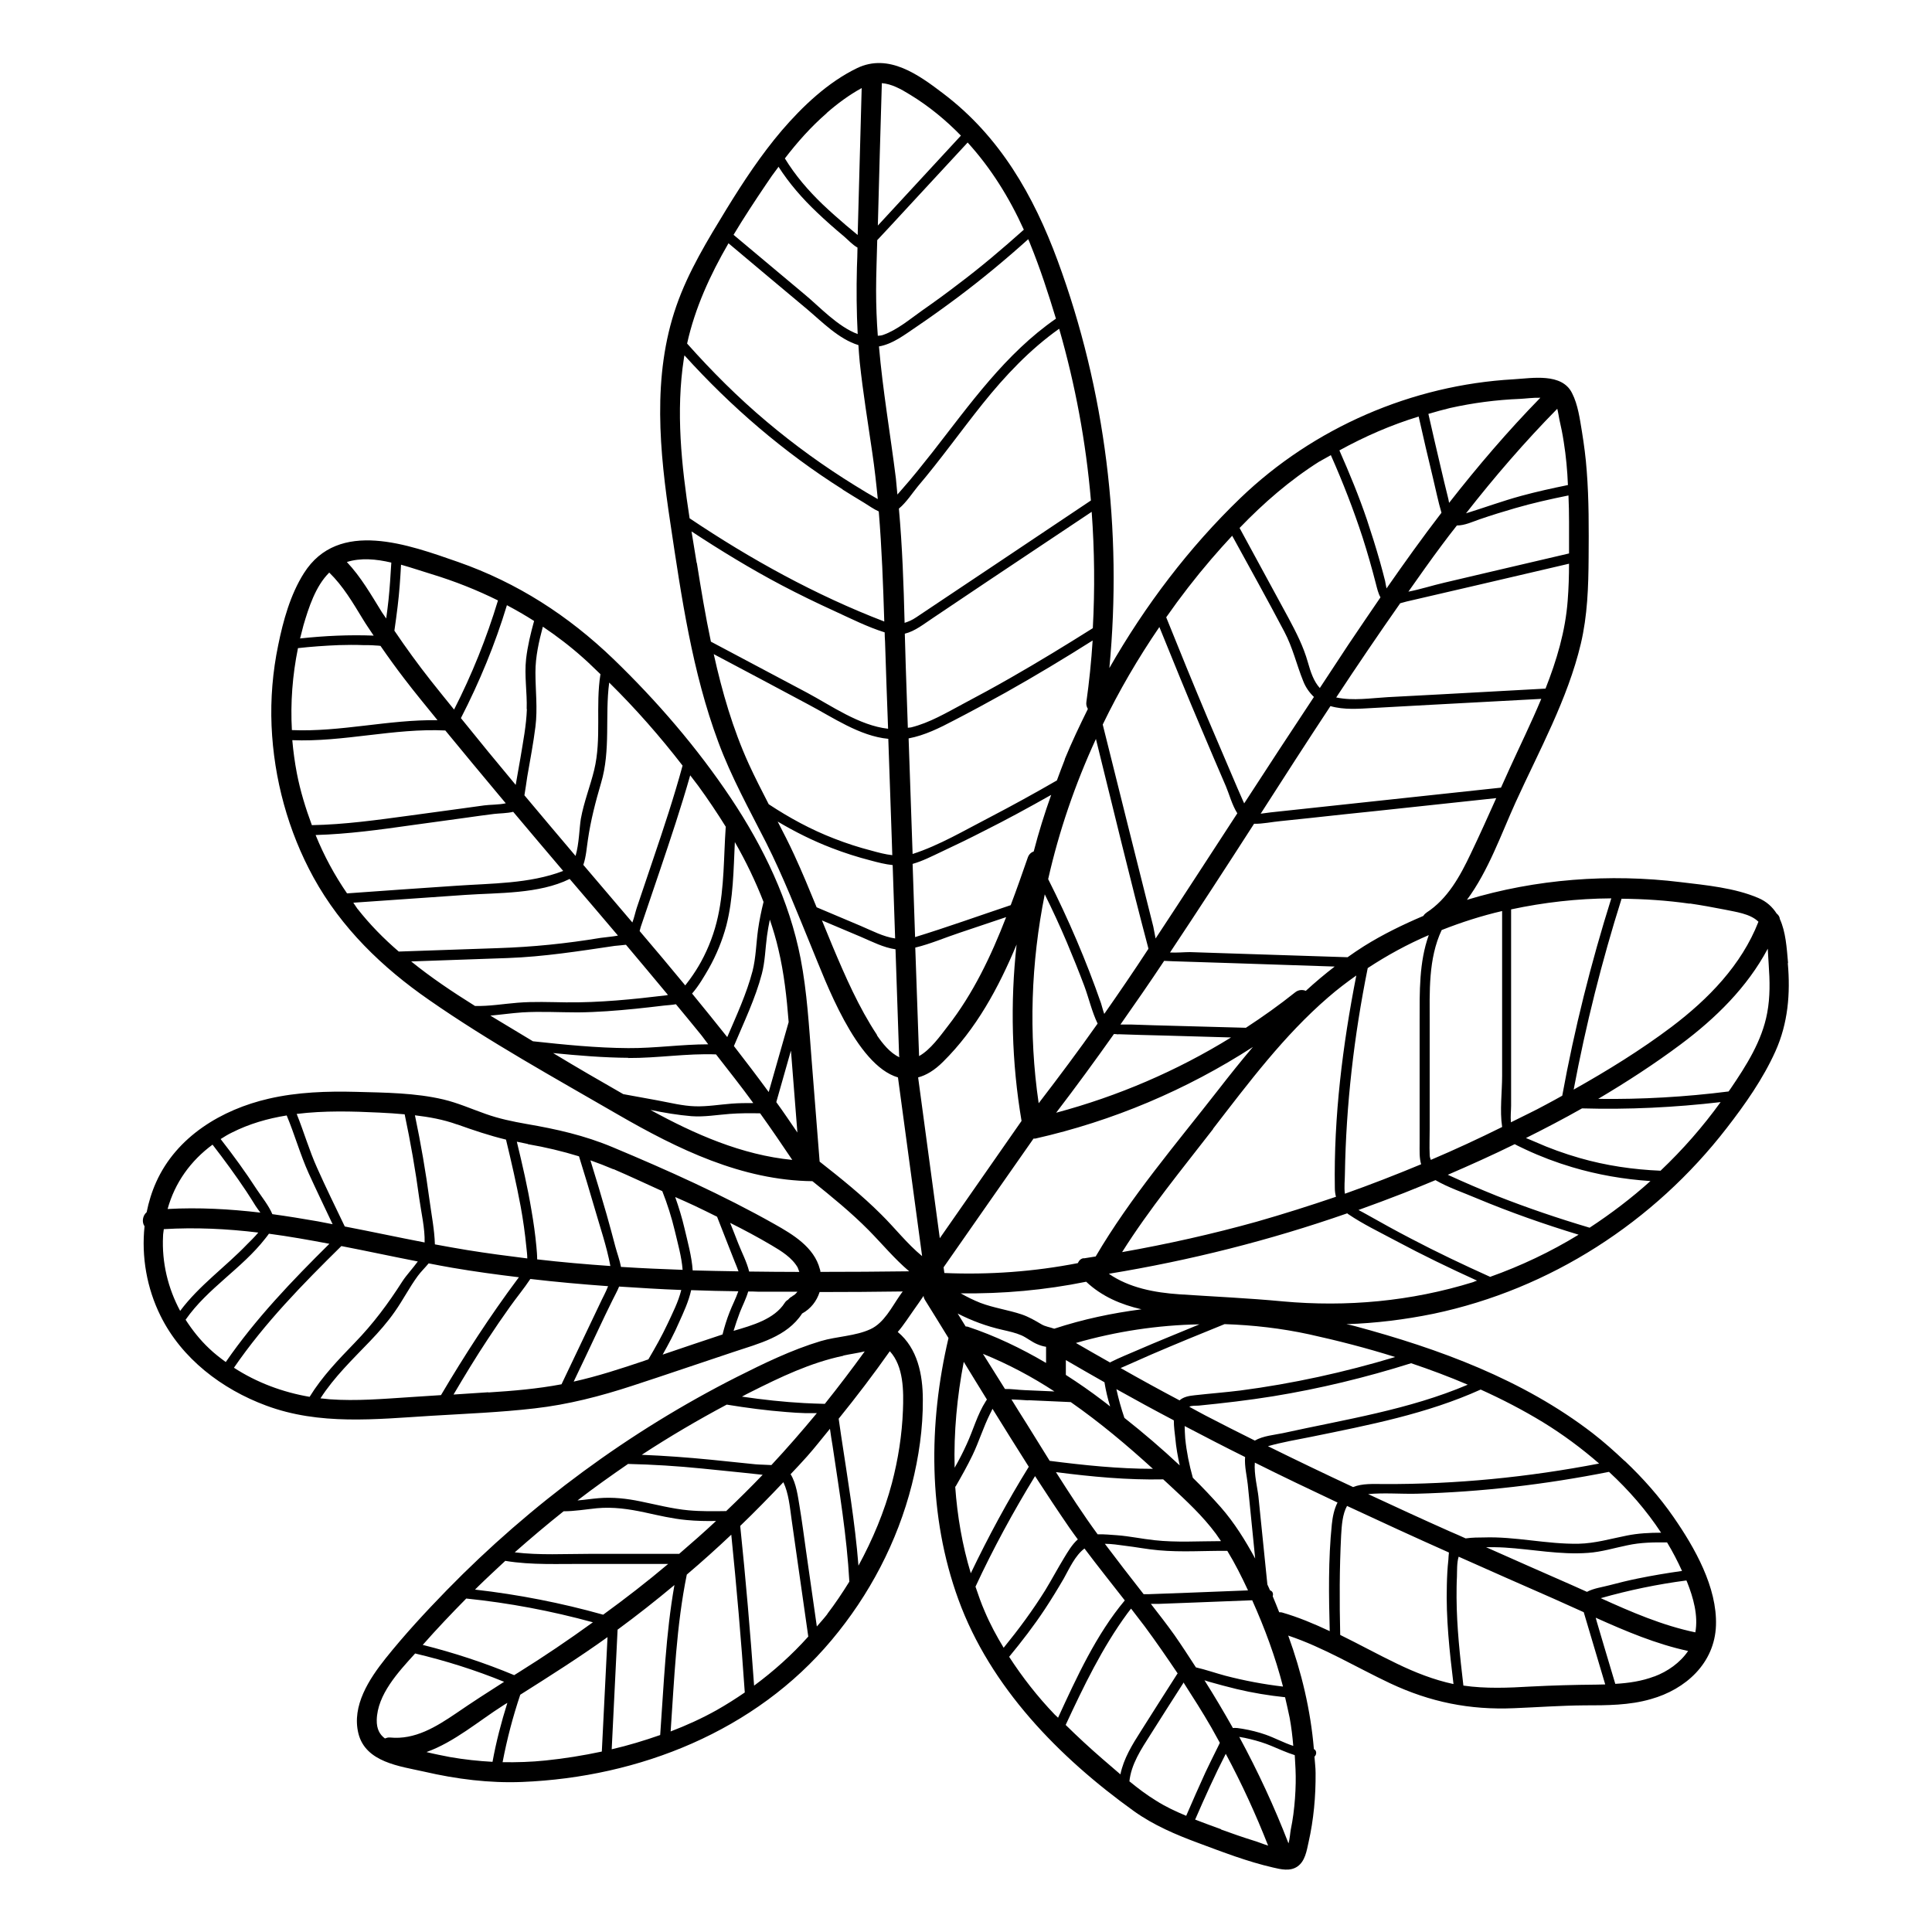
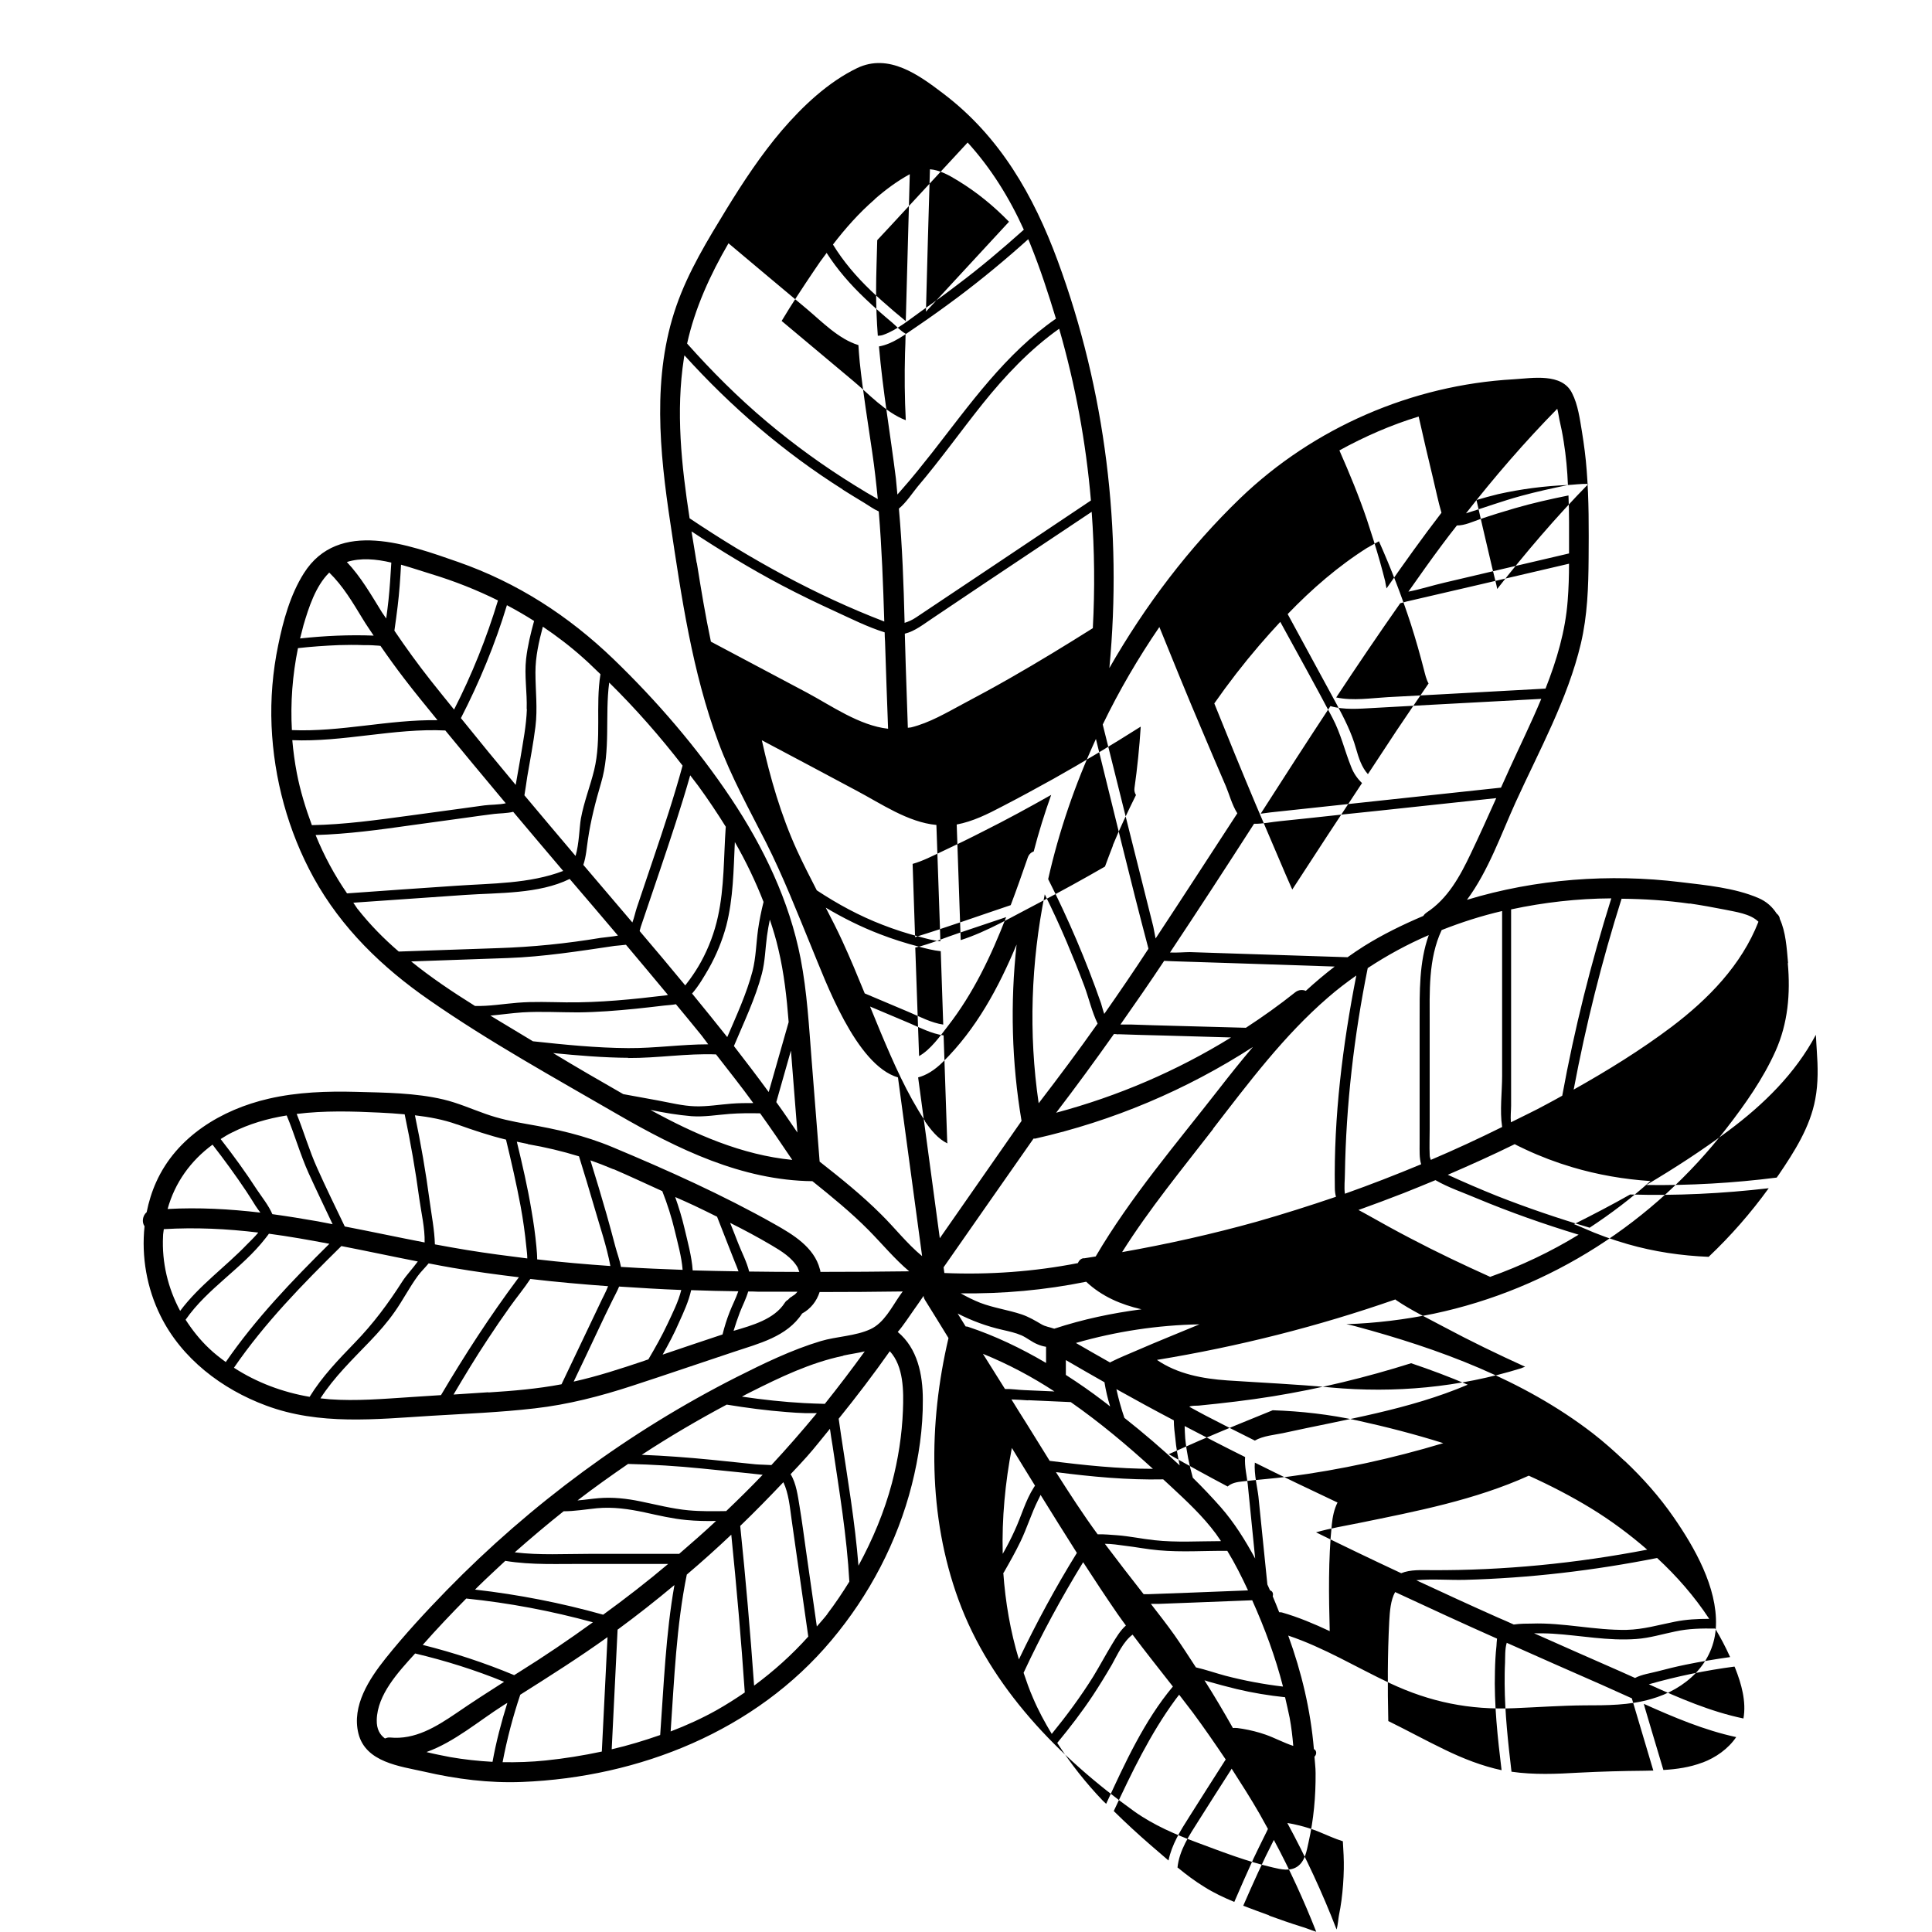
<svg xmlns="http://www.w3.org/2000/svg" fill="#000000" width="800px" height="800px" version="1.1" viewBox="144 144 512 512">
-   <path d="m617.85 399.14c-0.352-3.981-0.605-8.16-2.168-11.586-0.051-0.605-0.402-1.109-0.855-1.461-1.109-1.715-2.621-3.176-4.887-4.133-6.246-2.672-13.805-3.375-20.504-4.18-18.844-2.316-38.441-0.855-56.68 4.684 5.691-7.656 9.117-17.531 12.898-25.844 6.195-13.602 13.805-27.355 17.281-42.02 1.762-7.457 2.016-15.062 2.066-22.723 0.051-7.707 0.102-15.469-0.504-23.125-0.25-3.477-0.707-6.902-1.258-10.328-0.555-3.324-1.059-7.203-2.621-10.227-2.672-5.441-10.531-3.981-15.516-3.68-26.902 1.512-52.949 12.797-72.398 31.488-13.551 13.047-25.242 28.465-34.711 45.039 3.477-36.426-1.008-73.555-13.703-107.96-6.398-17.332-15.316-32.898-30.23-44.234-6.551-4.988-14.508-10.832-22.922-6.801-7.707 3.727-14.41 10.078-19.949 16.523-5.492 6.449-10.176 13.551-14.609 20.758-5.039 8.262-10.176 16.625-13.352 25.797-6.449 18.539-4.434 38.594-1.562 57.586 2.922 19.496 5.793 39.398 12.695 57.938 3.426 9.27 8.211 17.887 12.695 26.703 4.535 9.02 8.211 18.438 12.043 27.762 3.629 8.715 11.688 31.137 22.871 34.41 2.117 15.77 4.281 31.59 6.398 47.359-3.981-3.273-7.203-7.457-10.832-11.035-5.09-5.09-10.68-9.574-16.324-14.008-0.707-8.969-1.41-17.887-2.117-26.852-0.707-9.02-1.211-18.086-2.922-26.953-2.973-15.316-9.875-29.625-18.488-42.523-8.918-13.352-19.598-25.746-31.137-36.879-11.941-11.488-25.441-20.203-41.109-25.695-13.047-4.535-31.738-11.539-40.91 2.973-3.578 5.644-5.492 12.594-6.801 19.043-1.461 7.004-2.066 14.258-1.762 21.41 0.605 14.008 4.383 27.91 11.133 40.203 7.356 13.352 18.188 23.832 30.633 32.445 15.922 11.082 33.199 20.605 49.977 30.328 15.871 9.168 32.898 17.48 51.59 17.684 5.141 4.133 10.277 8.312 14.914 13 3.578 3.629 6.852 7.609 10.73 10.883-7.859 0.102-15.668 0.152-23.527 0.152 0-0.25-0.051-0.504-0.152-0.754-1.512-5.793-7.152-9.168-11.992-11.891-13.754-7.758-28.363-14.309-42.926-20.402-7.457-3.125-14.863-4.785-22.773-6.144-3.727-0.656-7.356-1.41-10.883-2.672-3.727-1.309-7.356-2.922-11.184-3.828-7.457-1.762-15.469-1.812-23.074-2.016-7.758-0.203-15.617 0.051-23.227 1.812-12.496 2.871-24.434 10.078-29.824 22.117-1.16 2.57-1.965 5.238-2.519 7.961-1.109 0.957-1.309 2.672-0.555 3.727-0.855 8.062 0.605 16.426 4.231 23.73 5.594 11.336 16.273 19.445 27.961 23.781 14.156 5.289 29.02 3.629 43.781 2.719 9.117-0.555 18.289-0.906 27.406-1.965 8.867-1.008 17.434-3.223 25.895-5.996 8.969-2.922 17.887-5.996 26.852-8.969 6.602-2.215 14.105-3.981 18.137-10.176 2.316-1.258 3.879-3.324 4.637-5.691 7.356 0 14.66-0.051 22.016-0.152-0.25 0.352-0.504 0.707-0.754 1.059-2.168 3.125-4.18 7.254-7.758 8.918-3.981 1.863-8.969 1.914-13.199 3.176-7.707 2.316-15.062 5.894-22.27 9.523-28.465 14.41-54.562 33.656-76.832 56.477-5.644 5.793-11.184 11.789-16.223 18.086-4.332 5.441-9.02 12.543-7.203 19.902 1.914 7.656 10.984 8.664 17.48 10.125 8.516 1.965 17.23 3.074 25.945 2.719 31.035-1.258 61.816-13.504 81.969-37.586 10.027-11.941 17.434-26.047 21.262-41.16 1.863-7.356 2.973-15.012 2.922-22.57 0-6.648-1.41-13.602-6.648-17.938 1.613-1.863 2.922-3.981 4.332-5.945 0.855-1.211 1.715-2.418 2.519-3.629 0 0.352 0.152 0.754 0.402 1.16 2.066 3.324 4.133 6.648 6.195 10.027-5.34 22.723-5.441 47.156 2.621 69.273 8.465 23.277 26.703 41.867 46.551 56.125 5.238 3.727 11.035 6.195 17.027 8.414 6.5 2.418 13 4.938 19.801 6.5 2.117 0.504 4.535 1.059 6.449-0.25 2.066-1.41 2.469-4.18 2.973-6.449 1.359-5.996 1.914-12.191 1.863-18.34 0-1.461-0.203-2.871-0.301-4.332 0.656-0.605 0.605-1.664-0.152-2.016-0.855-10.277-3.273-20.402-6.801-30.078 9.473 3.176 18.035 8.414 27.004 12.645 10.629 4.988 21.059 7.106 32.848 6.602 6.195-0.25 12.395-0.707 18.641-0.754 5.894 0 11.941 0 17.633-1.664 9.168-2.57 16.879-9.473 17.23-19.496 0.352-10.125-5.644-20.656-11.234-28.719-3.727-5.391-8.113-10.328-12.898-14.863 0 0 0-0.051-0.102-0.051-2.719-2.57-5.492-5.039-8.414-7.305-18.488-14.258-40.758-22.418-63.078-28.414-0.754-0.203-1.461-0.352-2.215-0.504 7.758-0.25 15.516-1.211 23.125-2.769 30.883-6.5 58.391-24.285 77.637-49.172 4.887-6.297 9.672-13.098 12.949-20.402 3.324-7.406 3.981-15.266 3.273-23.277zm-279.11-31.992c2.922 5.09 5.492 10.43 7.609 15.871-0.605 2.418-1.109 4.887-1.461 7.356-0.504 3.68-0.555 7.406-1.461 10.984-1.562 5.945-4.231 11.738-6.699 17.48-3.074-3.879-6.195-7.707-9.32-11.539 1.762-2.016 3.273-4.637 4.434-6.648 2.016-3.578 3.578-7.406 4.637-11.336 1.863-7.254 1.914-14.762 2.266-22.168zm-9.32 50.633c0.805 0.957 1.512 2.016 2.266 2.973-7.055 0-14.156 1.059-21.211 1.008-8.414-0.051-16.828-0.906-25.242-1.812-3.777-2.266-7.508-4.535-11.285-6.801 2.82-0.25 5.594-0.656 8.465-0.855 4.938-0.301 9.824 0 14.762 0 5.09-0.051 10.176-0.453 15.215-0.957 2.519-0.25 5.039-0.555 7.609-0.855 0.957-0.102 2.066-0.152 3.125-0.352 2.117 2.57 4.231 5.09 6.297 7.656zm-18.941 6.602c7.758 0.051 15.516-1.258 23.277-0.957 3.324 4.281 6.699 8.516 9.875 12.898-1.914 0-3.828 0-5.742 0.152-3.223 0.25-6.449 0.805-9.672 0.707-3.324-0.102-6.648-0.957-9.926-1.562-3.023-0.555-6.047-1.109-9.117-1.664-6.246-3.578-12.445-7.152-18.59-10.883 6.648 0.656 13.301 1.211 19.949 1.258zm43.227-0.754c0.555 6.852 1.059 13.652 1.613 20.504-1.863-2.719-3.68-5.441-5.594-8.062 1.309-4.535 2.57-9.117 3.879-13.652zm-26.449 16.172c3.375 0.25 6.75-0.352 10.125-0.605 2.672-0.203 5.34-0.203 8.062-0.152 2.922 4.082 5.742 8.211 8.516 12.344-13.352-1.309-25.844-6.801-37.586-13.25 3.629 0.754 7.254 1.359 10.883 1.664zm25.746-24.938c-1.762 6.195-3.527 12.344-5.289 18.539-3.023-4.133-6.098-8.16-9.219-12.191 2.621-6.246 5.691-12.594 7.406-19.145 0.855-3.273 0.906-6.648 1.359-10.027 0.203-1.461 0.453-2.922 0.754-4.332 0.855 2.57 1.664 5.188 2.266 7.859 1.512 6.348 2.215 12.797 2.719 19.246zm-16.676-51.691c-0.555 7.91-0.352 15.973-2.066 23.73-0.906 4.18-2.418 8.211-4.484 11.992-0.855 1.562-1.863 3.125-2.922 4.586-0.453 0.605-0.855 1.16-1.258 1.664-3.981-4.836-8.012-9.621-12.09-14.41 0.102-0.402 0.203-0.754 0.301-1.109 1.664-4.938 3.375-9.926 5.039-14.863 2.82-8.363 5.644-16.777 8.062-25.293 0.707 0.906 1.41 1.812 2.117 2.769 2.57 3.527 5.039 7.203 7.356 10.934zm-11.438-16.273c-2.266 8.312-4.988 16.523-7.758 24.688-1.461 4.332-2.922 8.664-4.383 13-0.352 1.059-0.656 2.519-1.16 3.879-4.332-5.09-8.664-10.176-13-15.266 0.754-2.168 0.906-4.734 1.211-6.648 0.754-5.188 2.016-10.027 3.477-15.012 2.621-8.766 1.008-17.836 2.168-26.652 7.004 6.902 13.504 14.309 19.496 22.066zm-97.234 18.391c8.566-0.25 17.027-1.41 25.543-2.621 4.785-0.656 9.523-1.309 14.309-1.965 2.469-0.352 4.988-0.707 7.457-1.008 1.258-0.152 3.426-0.152 5.039-0.555 4.383 5.238 8.816 10.43 13.25 15.668-8.969 3.426-18.992 3.273-28.414 3.93-9.621 0.656-19.246 1.309-28.867 2.016-3.324-4.836-6.098-9.977-8.312-15.418zm-4.734-49.523c3.578-0.402 7.203-0.656 10.832-0.805 2.168-0.051 4.281-0.102 6.449 0 1.109 0 2.215 0 3.375 0.102 0.402 0 0.805 0.051 1.258 0.102 2.016 2.922 4.082 5.793 6.246 8.613 2.871 3.777 5.894 7.406 8.867 11.082-12.949-0.203-25.695 3.176-38.594 2.621-0.402-7.254 0.152-14.559 1.613-21.715zm60.711 16.121c-0.152 4.383-1.008 8.664-1.715 13-0.402 2.215-0.754 4.383-1.16 6.602 0 0.152-0.051 0.301-0.102 0.504-4.887-5.844-9.723-11.738-14.508-17.684 4.938-9.621 9.07-19.598 12.191-29.926 2.469 1.309 4.836 2.672 7.203 4.18-0.906 3.273-1.715 6.602-2.117 10.027-0.504 4.484 0.301 8.867 0.152 13.352zm19.496-9.219c-1.359 8.414 0.352 17.027-1.664 25.391-1.059 4.332-2.719 8.465-3.527 12.898-0.402 2.367-0.453 6.648-1.41 9.875-4.535-5.34-9.07-10.73-13.551-16.07 0.301-1.664 0.504-3.375 0.754-4.938 0.754-4.383 1.613-8.816 2.168-13.25 0.605-4.836 0-9.523 0-14.41 0-4.133 0.906-8.113 1.965-12.09 3.727 2.519 7.305 5.238 10.73 8.312 1.562 1.359 3.023 2.871 4.535 4.281zm-27.156-19.547c-3.023 9.977-6.902 19.648-11.637 28.918-2.066-2.57-4.18-5.141-6.195-7.707-3.375-4.281-6.551-8.664-9.621-13.199 0.301-2.117 0.605-4.281 0.855-6.398 0.453-3.68 0.707-7.406 0.906-11.082 2.871 0.805 5.644 1.762 8.16 2.519 6.098 1.863 11.941 4.18 17.531 6.953zm-28.266-10.078c-0.203 3.324-0.402 6.699-0.754 10.027-0.152 1.613-0.402 3.223-0.605 4.836-0.352-0.555-0.754-1.059-1.109-1.613-2.871-4.637-5.594-9.422-9.32-13.352 3.629-1.16 7.758-0.805 11.789 0.152zm-16.473 2.672c3.68 3.578 6.246 7.961 8.918 12.344 0.906 1.512 1.914 2.922 2.871 4.383-6.5-0.25-13 0.051-19.496 0.754 0.301-1.16 0.605-2.367 0.906-3.527 1.359-4.586 3.176-10.328 6.801-13.906zm-9.824 44.438c13.602 0.555 27.004-3.223 40.605-2.57 4.785 5.844 9.621 11.637 14.461 17.434 0.504 0.605 1.059 1.258 1.562 1.863-1.762 0.402-4.231 0.352-5.691 0.555-2.066 0.301-4.133 0.555-6.195 0.855-4.586 0.605-9.117 1.258-13.703 1.863-8.566 1.16-17.18 2.367-25.797 2.519-1.664-4.484-3.074-9.07-3.981-13.754-0.555-2.922-0.957-5.844-1.211-8.816zm17.383 44.789c-0.402-0.555-0.754-1.16-1.16-1.715 9.875-0.707 19.801-1.359 29.676-2.066 8.766-0.605 19.496-0.203 27.66-4.231 4.281 4.988 8.566 10.027 12.797 15.012-1.512 0.301-3.223 0.402-4.586 0.605-9.117 1.512-17.984 2.418-27.258 2.719-8.766 0.301-17.531 0.605-26.25 0.906-3.981-3.426-7.656-7.152-10.934-11.336zm13.957 13.855c8.613-0.301 17.18-0.605 25.797-0.906 9.621-0.352 18.793-1.812 28.363-3.223 0.855-0.102 1.914-0.152 2.973-0.301 3.727 4.434 7.457 8.867 11.133 13.301-0.152 0-0.301 0.102-0.453 0.102-8.816 1.059-17.684 1.965-26.551 1.863-4.281-0.051-8.566-0.25-12.848 0.102-3.777 0.301-7.508 0.957-11.285 0.855-5.894-3.68-11.688-7.559-17.027-11.891zm102.68 81.215c0.152 0.301 0.25 0.707 0.402 1.059-4.434 0-8.867-0.051-13.301-0.102-0.605-2.519-1.965-5.09-2.871-7.406-0.707-1.812-1.41-3.629-2.168-5.492 3.727 1.863 7.406 3.828 10.984 5.945 2.57 1.512 5.441 3.273 6.953 5.945zm-19.949 17.633c-5.289 1.762-10.578 3.527-15.871 5.34 1.562-2.769 3.074-5.594 4.332-8.516 1.211-2.672 2.57-5.594 3.223-8.566 4.18 0.152 8.312 0.25 12.496 0.301-0.656 1.914-1.664 3.828-2.316 5.543-0.754 1.914-1.359 3.879-1.863 5.894zm-1.461-31.234c0.957 2.418 1.863 4.785 2.82 7.203 0.605 1.562 1.258 3.176 1.863 4.734 0.352 0.855 0.707 1.715 1.008 2.57-4.031-0.051-8.113-0.152-12.141-0.25-0.25-3.727-1.359-7.656-2.168-11.133-0.656-2.82-1.512-5.594-2.469-8.312 1.664 0.754 3.375 1.461 5.039 2.266 2.016 0.957 4.082 1.965 6.098 2.973zm-27.457-12.594c4.332 1.863 8.613 3.879 12.949 5.844 1.359 3.426 2.469 6.953 3.324 10.531 0.754 3.223 1.812 6.902 2.066 10.328-5.289-0.203-10.578-0.402-15.871-0.754h-0.453c-0.352-1.863-1.059-3.727-1.512-5.441-0.754-2.871-1.512-5.691-2.316-8.516-1.359-4.785-2.82-9.574-4.281-14.309 2.016 0.707 4.082 1.512 6.098 2.367zm-22.672-6.602c4.684 0.805 9.117 1.863 13.551 3.223 1.41 4.535 2.769 9.02 4.082 13.551 1.461 5.09 3.273 10.328 4.231 15.516-6.449-0.453-12.949-1.008-19.398-1.762 0-1.109-0.102-2.215-0.203-3.375-0.301-3.223-0.754-6.449-1.309-9.621-1.008-6.098-2.418-12.141-3.879-18.188 0.957 0.203 1.914 0.402 2.922 0.605zm-18.742-5.238c4.383 1.562 8.566 2.973 12.949 4.031 1.41 5.844 2.769 11.738 3.879 17.684 0.656 3.578 1.16 7.152 1.512 10.781 0.102 0.957 0.25 2.016 0.25 3.023-5.289-0.656-10.629-1.359-15.922-2.215-2.871-0.453-5.742-1.008-8.566-1.512-0.102-3.828-0.906-7.859-1.41-11.637-1.008-7.559-2.316-15.113-3.879-22.57 3.777 0.453 7.508 1.109 11.133 2.418zm-20.555-3.125c2.215 0.102 4.434 0.25 6.648 0.453 1.562 7.406 2.871 14.863 3.879 22.371 0.504 3.629 1.512 7.859 1.41 11.586-7.055-1.359-14.105-2.871-21.16-4.231-2.469-5.141-4.988-10.277-7.305-15.469-2.117-4.684-3.527-9.621-5.441-14.359 7.254-0.906 14.711-0.707 21.965-0.352zm-24.637 0.707c2.117 5.039 3.578 10.328 5.844 15.367 2.066 4.535 4.231 9.02 6.348 13.504-1.309-0.25-2.621-0.504-3.879-0.754-4.031-0.707-8.062-1.359-12.09-1.914-0.957-2.266-2.82-4.586-4.133-6.551-2.973-4.586-6.195-9.02-9.574-13.352 0.957-0.605 1.914-1.211 2.973-1.715 4.586-2.316 9.473-3.727 14.508-4.535zm-19.648 7.758c3.125 4.031 6.144 8.16 8.969 12.395 0.855 1.309 1.664 2.57 2.469 3.879 0.301 0.504 0.805 1.109 1.258 1.762-8.16-0.957-16.375-1.41-24.586-0.957 1.914-6.953 6.098-12.797 11.941-17.078zm-12.898 22.418c8.414-0.504 16.727-0.102 25.039 0.906-1.008 1.211-2.215 2.367-2.922 3.074-5.793 6.047-12.746 10.934-17.785 17.684-3.223-5.996-4.887-12.797-4.535-19.801 0-0.656 0.152-1.258 0.203-1.863zm5.793 23.98c5.793-8.312 14.914-13.551 21.109-21.512 0.301-0.402 0.656-0.805 0.957-1.258 5.34 0.707 10.68 1.664 16.02 2.672-9.875 9.773-19.547 19.852-27.457 31.336-1.512-1.109-3.023-2.266-4.383-3.578-2.418-2.266-4.484-4.887-6.246-7.609zm12.797 12.746c8.16-11.891 18.238-22.168 28.465-32.242 6.75 1.309 13.504 2.769 20.254 4.082-1.309 1.812-2.973 3.578-4.031 5.188-3.828 5.996-7.758 11.285-12.695 16.375-4.332 4.484-8.664 8.969-11.941 14.309-7.106-1.211-14.008-3.777-20.051-7.707zm46.453 7.809c-7.004 0.453-14.055 1.059-21.059 0.555-0.805-0.051-1.613-0.203-2.469-0.25 3.629-5.644 8.465-10.277 13.098-15.113 2.367-2.469 4.637-5.039 6.602-7.859 2.168-3.074 3.879-6.449 6.098-9.473 0.855-1.16 1.965-2.215 2.871-3.324 2.066 0.402 4.18 0.805 6.246 1.16 5.894 1.008 11.789 1.812 17.684 2.519-0.102 0.152-0.25 0.301-0.352 0.453-7.356 9.875-14.055 20.203-20.305 30.781-2.82 0.203-5.644 0.352-8.516 0.555zm20.957-1.309c-3.074 0.203-6.144 0.402-9.219 0.605 2.922-4.938 5.894-9.875 9.07-14.66 1.914-2.922 3.879-5.793 5.894-8.613 1.715-2.418 3.727-4.836 5.391-7.356 6.852 0.805 13.703 1.41 20.605 1.914-0.605 1.613-1.512 3.176-2.215 4.734-1.16 2.469-2.367 4.938-3.527 7.406-2.215 4.637-4.383 9.219-6.602 13.855-6.398 1.211-12.898 1.762-19.398 2.168zm22.621-2.82c2.168-4.535 4.332-9.07 6.449-13.602 1.258-2.672 2.519-5.34 3.828-7.961 0.555-1.16 1.258-2.367 1.762-3.629 5.492 0.352 10.984 0.707 16.473 0.906-0.754 3.125-2.367 6.246-3.629 8.969-1.512 3.223-3.273 6.348-5.09 9.422-0.402 0.152-0.805 0.25-1.16 0.402-6.144 2.066-12.293 4.082-18.641 5.492zm57.988-22.621c-0.504 0.203-0.855 0.555-1.16 0.906-0.352 0.203-0.656 0.453-0.906 0.855-2.769 4.332-8.566 5.945-13.551 7.406 0.504-1.664 1.059-3.273 1.664-4.887 0.707-1.812 1.664-3.629 2.215-5.543 0.805 0 1.664 0 2.469 0.051h10.578c-0.352 0.453-0.754 0.906-1.359 1.16zm13.453 15.719c1.863-0.402 3.777-0.656 5.691-1.109-3.426 4.734-6.953 9.371-10.578 13.906-1.812-0.051-3.629-0.102-5.441-0.203-5.543-0.301-11.035-0.906-16.523-1.715 0.754-0.402 1.461-0.805 2.215-1.16 7.91-3.981 15.973-7.859 24.688-9.672zm-59.75 72.598c5.141-3.777 10.125-7.707 15.012-11.789-2.316 13.047-2.82 26.551-3.777 39.75-4.18 1.461-8.465 2.769-12.848 3.777 0.504-10.578 1.059-21.16 1.562-31.738zm16.324-20.051h-23.781c-6.5 0-13.301 0.402-19.852-0.402 4.231-3.727 8.516-7.356 12.949-10.883 2.922 0 5.844-0.504 8.816-0.805 4.332-0.402 8.465 0.203 12.695 1.109 3.68 0.805 7.305 1.664 11.035 2.016 2.621 0.25 5.238 0.301 7.859 0.25-3.176 2.973-6.449 5.844-9.723 8.664zm12.445-11.336c-3.324 0.051-6.699 0.102-10.027-0.203-4.332-0.402-8.516-1.512-12.746-2.367-3.629-0.754-7.305-1.16-10.984-0.855-1.914 0.152-3.777 0.453-5.691 0.605 4.383-3.375 8.867-6.551 13.402-9.672 6.551 0.152 13.047 0.555 19.547 1.211 3.68 0.352 7.305 0.754 10.934 1.109 1.715 0.203 3.477 0.352 5.188 0.555-3.125 3.273-6.348 6.449-9.621 9.574zm11.992-12.191c-1.512-0.102-3.074-0.102-4.231-0.203-3.93-0.402-7.859-0.805-11.789-1.211-6.144-0.605-12.242-1.059-18.391-1.309 7.305-4.785 14.863-9.219 22.52-13.301 5.238 0.855 10.531 1.562 15.82 1.965 1.715 0.152 3.426 0.25 5.141 0.301h2.922c-3.879 4.684-7.91 9.32-12.043 13.754zm-70.535 25.391c7.004 1.16 14.309 0.754 21.312 0.805h21.816c-5.543 4.684-11.336 9.168-17.23 13.453-11.133-3.125-22.469-5.34-33.957-6.648 0.301-0.301 0.555-0.555 0.855-0.855 2.367-2.316 4.785-4.535 7.203-6.801zm-10.379 9.977c11.336 1.16 22.52 3.273 33.555 6.297-6.398 4.637-12.949 9.07-19.648 13.25-0.402 0.25-0.805 0.504-1.211 0.754-7.859-3.273-15.973-5.945-24.234-8.012 3.727-4.231 7.609-8.312 11.586-12.344zm-13.551 14.559c8.062 1.914 15.922 4.383 23.578 7.508-4.281 2.719-8.566 5.492-12.746 8.363-5.289 3.578-10.883 7.055-17.48 6.398-0.555-0.051-0.957 0.102-1.359 0.25-1.359-1.008-2.215-2.469-2.168-4.887 0.152-6.75 5.691-12.695 10.176-17.633zm3.074 26.098c7.305-2.621 13.855-8.262 20.203-12.293 0.402-0.25 0.754-0.504 1.16-0.707-1.613 5.141-2.973 10.328-3.93 15.617-3.727-0.203-7.508-0.605-11.234-1.258-2.066-0.402-4.133-0.805-6.195-1.309zm20.102 2.719c1.16-6.098 2.719-12.043 4.684-17.887 7.809-4.938 15.617-9.875 23.125-15.266-0.504 10.125-1.008 20.203-1.512 30.328-4.988 1.059-9.977 1.863-14.914 2.367-3.828 0.402-7.609 0.504-11.387 0.453zm44.535-8.16c0.957-13.855 1.512-27.961 4.281-41.562 4.031-3.426 7.961-6.953 11.789-10.578 1.41 13.906 2.621 27.859 3.578 41.816-2.418 1.664-4.887 3.223-7.457 4.684-3.879 2.168-7.961 4.031-12.191 5.644zm22.117-12.141c-1.008-14.105-2.215-28.215-3.68-42.32 3.93-3.777 7.707-7.656 11.438-11.586 1.41 2.973 1.715 6.602 2.168 9.824 0.504 3.68 1.059 7.356 1.562 10.984 0.957 6.699 1.914 13.402 2.871 20.102-4.332 4.836-9.168 9.168-14.359 13zm19.445-18.992c-0.906 1.16-1.863 2.215-2.82 3.324-0.957-6.699-1.914-13.402-2.871-20.102-0.555-3.93-1.059-7.859-1.715-11.789-0.402-2.418-0.855-6.098-2.367-8.465 1.461-1.562 2.973-3.125 4.383-4.734 2.117-2.367 4.031-4.887 6.047-7.305 0.203 1.512 0.453 3.074 0.707 4.586 1.762 11.891 3.777 23.879 4.434 35.922-1.812 2.922-3.727 5.793-5.844 8.566zm20-53.957c-0.25 6.5-1.258 12.949-2.922 19.297-2.016 7.609-5.09 14.914-8.867 21.867-0.906-11.539-2.871-22.973-4.586-34.41-0.203-1.512-0.453-3.023-0.656-4.535 4.684-5.793 9.219-11.738 13.551-17.887 3.68 3.981 3.68 10.578 3.477 15.719zm208.53-134.32c3.074 0.453 6.144 1.008 9.219 1.613 2.82 0.605 6.801 1.059 8.969 3.223-4.484 11.488-13.301 20.504-23.023 27.859-8.16 6.144-16.977 11.586-25.945 16.625 3.223-17.129 7.457-34.008 12.695-50.582 6.047 0.051 12.09 0.453 18.035 1.309zm-20.809-1.359c-5.391 17.18-9.773 34.613-13 52.297-1.461 0.805-2.871 1.613-4.332 2.367-3.023 1.664-6.195 3.125-9.27 4.684-0.152-1.512 0.051-3.223 0.051-4.434v-51.992c8.715-1.863 17.582-2.871 26.449-2.922zm-5.793 87.262c-8.312-2.469-16.473-5.238-24.535-8.414-4.383-1.762-8.715-3.629-13-5.594 5.945-2.57 11.891-5.238 17.734-8.113 0.906 0.504 1.863 0.906 2.871 1.41 3.981 1.863 8.113 3.426 12.344 4.684 6.75 2.016 13.754 3.223 20.758 3.68-5.039 4.535-10.48 8.664-16.172 12.395zm-26.398 13c-7.055-3.176-14.055-6.5-20.957-10.125-3.879-2.016-7.707-4.133-11.539-6.297-0.656-0.402-1.512-0.805-2.316-1.258 4.031-1.461 8.012-2.922 11.992-4.484 2.82-1.109 5.594-2.266 8.414-3.426 3.375 1.965 7.457 3.324 10.984 4.836 8.816 3.68 17.836 6.852 26.953 9.621-7.406 4.535-15.266 8.262-23.477 11.184zm-5.844 28.617c-15.617 6.648-32.547 9.219-49.02 12.848-2.168 0.453-5.238 0.707-7.406 1.965-4.383-2.168-8.715-4.383-13.098-6.648-1.461-0.754-2.871-1.562-4.281-2.316 0.605-0.352 1.762-0.25 2.469-0.301 6.602-0.656 13.148-1.41 19.699-2.469 12.395-2.016 24.637-4.988 36.625-8.766 5.09 1.715 10.078 3.578 15.012 5.691zm-36.625 65.293c-4.082-1.914-8.262-3.68-12.645-4.938-0.25-0.051-0.504-0.051-0.707-0.051-0.555-1.41-1.109-2.82-1.715-4.231 0.203-0.656 0-1.359-0.707-1.562-0.25-0.504-0.453-1.059-0.707-1.562-0.805-7.758-1.562-15.516-2.367-23.277-0.203-2.016-1.211-5.996-0.957-9.02 7.254 3.629 14.559 7.106 21.914 10.578-0.906 1.762-1.309 3.828-1.512 5.793-0.957 9.32-0.805 18.895-0.555 28.312zm-25.645 25.645c-2.418-4.281-4.887-8.465-7.508-12.594 0.402 0.102 0.754 0.25 1.109 0.352 2.469 0.707 4.938 1.359 7.406 1.965 4.231 1.008 8.516 1.715 12.848 2.168 0.402 1.812 0.855 3.629 1.211 5.441 0.453 2.469 0.754 4.938 0.957 7.457-2.469-0.805-4.887-2.117-7.305-2.973-2.016-0.707-4.082-1.211-6.144-1.562-0.906-0.152-1.762-0.301-2.621-0.203zm-1.965-13.805c-2.621-0.707-5.188-1.613-7.809-2.215-1.863-2.871-3.727-5.742-5.691-8.566-2.016-2.82-4.133-5.543-6.246-8.262h2.066c3.125-0.102 6.195-0.25 9.32-0.352 5.141-0.203 10.328-0.402 15.469-0.605 3.324 7.406 6.144 15.012 8.16 22.871-5.141-0.605-10.227-1.562-15.266-2.871zm-31.941-34.965c1.812 0 3.68 0.301 5.238 0.504 3.023 0.352 5.996 0.957 9.02 1.211 6.047 0.555 12.141 0.102 18.188 0.152 2.066 3.375 3.828 6.902 5.492 10.48-5.141 0.203-10.277 0.402-15.418 0.605-3.68 0.152-7.305 0.25-10.984 0.402h-1.258c-3.477-4.434-6.902-8.867-10.277-13.352zm-12.949-18.992c9.422 1.211 18.895 2.117 28.414 1.914 0.656 0.605 1.309 1.211 1.965 1.812 4.231 3.93 8.516 7.91 11.992 12.594 0.453 0.656 0.906 1.309 1.359 1.965-5.894 0-11.789 0.402-17.684-0.25-3.273-0.352-6.551-1.059-9.824-1.309-1.562-0.102-3.426-0.301-5.188-0.25-3.879-5.289-7.457-10.832-10.984-16.375zm-95.234-240.99c-0.453-2.769-0.906-5.543-1.359-8.312 7.758 5.09 15.668 9.926 23.879 14.258 4.586 2.418 9.27 4.684 14.008 6.852 4.281 1.965 8.766 4.231 13.301 5.644 0 0.805 0.051 1.613 0.102 2.469 0.25 7.707 0.504 15.367 0.805 23.074-7.656-0.855-15.012-6.098-21.512-9.574-8.465-4.484-16.977-9.02-25.441-13.504-1.461-6.902-2.621-13.906-3.727-20.859zm8.414-84.691c6.953 5.844 13.906 11.688 20.906 17.531 3.828 3.223 8.363 7.91 13.551 9.473 0.102 1.512 0.203 3.023 0.352 4.535 0.855 8.012 2.168 16.02 3.324 23.98 0.605 4.082 1.059 8.211 1.461 12.293-2.066-1.16-4.082-2.367-6.098-3.629-8.16-5.039-15.973-10.68-23.328-16.879-7.559-6.348-14.559-13.352-21.109-20.707 2.066-9.371 6.098-18.188 10.984-26.602zm63.43-26.652c6.144 6.75 11.035 14.609 14.863 23.074-5.644 5.039-11.387 9.926-17.434 14.461-3.074 2.367-6.195 4.637-9.371 6.852-3.223 2.266-6.699 5.238-10.43 6.551-0.504 0.203-0.957 0.203-1.461 0.25-0.301-3.981-0.453-7.961-0.453-11.992 0-4.434 0.203-8.918 0.301-13.352 1.16-1.258 2.316-2.469 3.477-3.727 2.469-2.672 4.938-5.34 7.406-8.012 4.383-4.734 8.715-9.422 13.098-14.156zm16.574 26.902c2.621 6.449 4.785 13.098 6.801 19.75-13.402 9.27-22.824 22.723-32.746 35.418-2.672 3.375-5.34 6.75-8.211 9.977-0.352 0.402-0.707 0.805-1.059 1.211-0.152-1.41-0.25-2.871-0.402-4.281-1.461-11.688-3.477-23.277-4.484-34.965 3.727-0.656 6.902-3.176 9.977-5.238 3.727-2.519 7.356-5.141 10.934-7.809 6.449-4.836 12.645-9.977 18.641-15.367 0.203 0.453 0.402 0.855 0.555 1.309zm16.02 67.965c-8.566 5.742-17.18 11.488-25.746 17.23-4.484 3.023-9.02 5.996-13.504 9.02-2.316 1.562-4.684 3.125-7.004 4.684-1.109 0.754-2.117 1.16-3.074 1.461-0.25-10.078-0.605-20.203-1.512-30.277 1.965-1.613 3.727-4.332 4.938-5.793 6.047-7.106 11.438-14.711 17.281-22.016 5.945-7.406 12.496-14.359 20.254-19.852 4.281 14.863 7.106 30.078 8.414 45.492zm0.555 33.805c-7.203 4.535-14.461 8.969-21.867 13.199-4.133 2.367-8.312 4.637-12.496 6.852-4.434 2.367-8.918 5.039-13.805 6.246-0.301 0.051-0.555 0.051-0.855 0.102-0.203-5.441-0.352-10.883-0.555-16.324-0.102-2.871-0.152-5.742-0.25-8.613 2.719-0.656 5.039-2.57 7.559-4.231 4.836-3.273 9.723-6.5 14.559-9.773 9.117-6.098 18.238-12.191 27.406-18.289 0.754 10.277 0.855 20.555 0.301 30.832zm-66.301-36.727c1.914 1.211 3.828 2.367 5.742 3.527 1.16 0.707 2.469 1.664 3.828 2.266 0.805 9.723 1.16 19.445 1.461 29.172-18.137-6.953-35.469-16.523-51.59-27.355-2.168-14.055-3.68-28.312-1.512-42.371 0-0.25 0.102-0.504 0.152-0.805 12.344 13.652 26.348 25.695 41.918 35.52zm63.883 203.69c-0.805 0.102-1.258 0.656-1.562 1.309-11.637 2.266-23.477 3.125-35.367 2.621-0.051-0.504-0.152-1.008-0.203-1.512 7.961-11.387 15.871-22.773 23.832-34.109h0.453c20.555-4.637 40.055-12.898 57.688-24.285-3.125 3.68-6.144 7.457-9.117 11.285-11.184 14.359-23.328 28.516-32.547 44.234-1.059 0.152-2.066 0.352-3.125 0.504zm-44.586-82.324c3.981-0.957 7.91-2.672 11.738-3.93 4.082-1.359 8.211-2.769 12.293-4.133-3.981 10.277-8.715 20.254-15.516 28.969-1.914 2.469-4.535 6.195-7.559 7.859v-0.051c-0.352-9.574-0.656-19.145-1.008-28.719zm53.758 22.973c4.082 0.152 8.211 0.25 12.293 0.352 5.844 0.152 11.688 0.352 17.582 0.504-14.359 8.867-29.977 15.566-46.352 19.949 5.238-6.852 10.328-13.805 15.316-20.859 0.352 0 0.707 0.051 1.16 0.102zm-21.109 18.289c-2.719-18.59-2.016-37.281 1.613-55.367 2.066 4.18 4.031 8.414 5.844 12.695 1.613 3.828 3.176 7.707 4.637 11.586 1.211 3.273 2.016 6.852 3.527 9.977-5.039 7.152-10.277 14.156-15.617 21.109zm70.836-29.773c-0.855-0.352-1.914-0.352-2.82 0.352-4.231 3.375-8.613 6.5-13.098 9.422-6.195-0.152-12.344-0.352-18.539-0.504-3.93-0.102-7.809-0.203-11.738-0.352h-2.973c3.93-5.594 7.809-11.184 11.586-16.879 0.656 0.051 1.41 0.051 2.215 0.102 5.238 0.152 10.531 0.352 15.77 0.504 9.07 0.301 18.137 0.605 27.207 0.906-2.621 2.016-5.188 4.18-7.609 6.398zm-39.852-13.906c-0.25-1.211-0.453-2.418-0.605-3.125-4.484-17.836-8.969-35.719-13.402-53.555 4.332-8.969 9.371-17.582 15.012-25.844 3.68 9.07 7.356 18.137 11.184 27.105 2.117 5.039 4.281 10.078 6.449 15.113 0.805 1.863 1.613 4.938 3.023 7.152-7.203 11.035-14.359 22.117-21.613 33.102zm-15.82-52.898c4.586 18.488 9.02 37.082 13.906 55.52v0.152c-3.777 5.793-7.707 11.539-11.688 17.23-0.352-0.957-0.605-2.016-0.855-2.82-3.93-11.285-8.613-22.219-14.008-32.898 2.871-12.746 7.152-25.191 12.645-37.129zm-16.426 29.824c-0.707 0.25-1.309 0.754-1.613 1.613-1.461 4.18-2.922 8.414-4.535 12.645-8.414 2.82-16.828 5.844-25.34 8.465-0.203-6.449-0.453-12.949-0.656-19.398 2.672-0.754 5.188-2.066 7.656-3.223 3.777-1.762 7.508-3.578 11.234-5.492 6.047-3.023 11.941-6.246 17.836-9.574-1.762 4.938-3.324 9.926-4.637 15.012zm-24.082 55.773c8.766-8.664 14.711-19.598 19.496-31.086-1.715 15.516-1.309 31.285 1.309 46.754-7.203 10.379-14.461 20.707-21.664 31.086-1.914-14.207-3.828-28.414-5.742-42.621 2.117-0.555 4.332-1.863 6.602-4.133zm42.773 84.891c0.352 2.168 0.855 4.332 1.512 6.449-0.605-0.504-1.258-1.008-1.863-1.461-3.223-2.469-6.5-4.734-9.875-6.902v-0.203-3.727c3.375 1.965 6.801 3.93 10.176 5.844zm-15.469-9.371v1.059 3.223c-6.602-3.879-13.504-7.203-20.809-9.621-0.203-0.051-0.352 0-0.504-0.051-0.707-1.16-1.41-2.266-2.117-3.426 3.727 1.914 7.656 3.375 11.891 4.332 1.715 0.402 3.426 0.754 5.039 1.461 1.461 0.656 2.719 1.762 4.231 2.367 0.707 0.301 1.512 0.555 2.266 0.656zm2.316 11.84c-2.672-0.102-5.391-0.25-8.062-0.352-1.613-0.051-3.426-0.352-5.141-0.301-1.965-3.125-3.879-6.195-5.844-9.32 6.699 2.719 13.047 6.098 19.043 10.027zm-7.055 2.316c3.777 0.152 7.508 0.352 11.285 0.504 7.656 5.34 14.863 11.387 21.766 17.684-9.168 0-18.289-0.957-27.355-2.117-2.016-3.273-4.082-6.551-6.098-9.824-1.359-2.168-2.719-4.281-4.031-6.449 1.512 0.051 3.023 0.152 4.434 0.25zm57.484 15.062c-0.203 2.418 0.504 5.238 0.707 7.254 0.656 6.551 1.309 13.098 1.965 19.648-2.621-4.836-5.543-9.523-9.117-13.602-2.367-2.672-4.836-5.289-7.406-7.809-0.957-3.426-1.664-6.852-2.016-10.43-0.102-1.109-0.102-2.168-0.152-3.273 5.289 2.769 10.629 5.543 16.02 8.211zm-18.488-4.938c0.203 2.418 0.656 4.785 1.16 7.152-4.734-4.434-9.621-8.613-14.66-12.594-0.855-2.519-1.562-5.039-2.117-7.609 5.039 2.82 10.125 5.594 15.215 8.262 0 1.715 0.25 3.426 0.402 4.785zm-17.281-20.102c-3.023-1.715-6.047-3.426-9.07-5.188 10.68-3.074 21.664-4.734 32.746-4.938-5.543 2.316-11.133 4.535-16.676 6.953-2.215 0.957-4.484 1.863-6.699 2.973-0.152 0.051-0.203 0.152-0.352 0.203zm-14.812-8.969c-1.109-0.402-2.367-0.555-3.375-1.16-1.715-1.008-3.324-1.965-5.238-2.621-3.629-1.211-7.406-1.715-10.984-3.074-1.762-0.707-3.527-1.562-5.188-2.519 11.184 0.152 22.32-0.855 33.25-3.074 4.18 3.93 9.219 6.047 14.66 7.305-7.758 1.008-15.469 2.621-23.125 5.141zm42.066-52.949c9.422-12.191 18.793-24.738 30.531-34.863 2.367-2.066 4.887-3.981 7.457-5.793-3.629 18.438-5.996 37.484-5.691 56.227 0 0.906 0.102 1.664 0.301 2.418-6.953 2.367-13.957 4.586-21.008 6.602-11.738 3.273-23.68 5.945-35.668 8.062 7.203-11.438 15.871-21.965 24.133-32.648zm76.629-0.504c-6.195 3.074-12.496 5.996-18.895 8.715-0.152-0.402-0.301-0.805-0.301-1.359-0.102-2.266 0-4.586 0-6.852v-28.113c0-8.262-0.402-16.93 3.176-24.586 5.238-2.066 10.578-3.777 16.02-5.039v28.617 15.012c0 4.332-0.656 9.27 0 13.551zm-19.445-50.836c-2.57 7.152-2.418 15.012-2.418 22.621v32.598c0 1.914-0.102 3.828 0.402 5.492-6.648 2.769-13.402 5.391-20.203 7.809-0.25-1.715 0-3.727 0-5.238 0.301-18.34 2.418-36.578 6.047-54.562 5.141-3.375 10.48-6.297 16.121-8.715zm-0.605-5.945c-0.402 0.25-0.656 0.555-0.855 0.855-5.441 2.316-10.73 4.887-15.719 8.012-1.512 0.957-2.922 1.914-4.332 2.922-9.32-0.301-18.641-0.605-27.961-0.906-4.586-0.152-9.219-0.301-13.805-0.453-1.41 0-3.527 0.203-5.289 0.102 7.508-11.285 14.914-22.672 22.27-34.109 2.266 0.051 4.785-0.504 7.004-0.707 2.57-0.25 5.141-0.555 7.707-0.805 5.996-0.656 11.992-1.309 17.984-1.914 10.48-1.109 21.008-2.266 31.488-3.375-2.215 4.938-4.434 9.875-6.75 14.711-2.82 5.945-6.098 11.992-11.789 15.668zm21.867-37.836c-0.707 1.562-1.41 3.125-2.117 4.684-20.355 2.168-40.656 4.383-61.012 6.551-0.754 0.102-1.762 0.25-2.672 0.352 6.098-9.523 12.242-19.043 18.488-28.516 3.629 1.059 7.559 0.707 11.285 0.504 5.188-0.301 10.328-0.555 15.516-0.855 9.672-0.504 19.398-1.059 29.07-1.562-2.672 6.398-5.742 12.645-8.566 18.844zm9.672-21.562c-9.219 0.504-18.391 1.008-27.609 1.512-4.734 0.25-9.473 0.504-14.207 0.754-4.383 0.25-9.168 1.008-13.504 0.102h-0.152c5.543-8.414 11.184-16.727 16.977-24.988 0.555-0.152 1.16-0.301 1.664-0.453 2.117-0.504 4.18-0.957 6.297-1.461 4.434-1.008 8.816-2.066 13.25-3.074 7.859-1.812 15.668-3.68 23.527-5.492 0 3.273-0.102 6.5-0.352 9.723-0.605 8.16-2.922 15.871-5.894 23.426zm-42.473-28.414c-0.453-1.762-0.906-3.527-1.41-5.289-1.059-3.727-2.215-7.406-3.426-11.035-2.117-6.246-4.637-12.344-7.305-18.391 6.699-3.68 13.703-6.75 21.008-8.969 1.211 5.391 2.469 10.832 3.777 16.223 0.754 3.074 1.359 6.195 2.266 9.27-5.039 6.551-9.824 13.25-14.559 20.051-0.152-0.605-0.25-1.359-0.352-1.812zm48.719-15.871v8.465c-7.055 1.664-14.055 3.273-21.109 4.938-3.981 0.957-8.012 1.863-11.992 2.82-3.074 0.707-6.297 1.762-9.473 2.367 2.922-4.133 5.844-8.312 8.867-12.344 1.309-1.762 2.621-3.477 3.981-5.188 2.117 0 4.18-1.008 6.098-1.664 3.074-1.059 6.195-2.016 9.32-2.922 4.684-1.359 9.422-2.418 14.156-3.375 0.102 2.316 0.152 4.684 0.152 7.004zm-0.25-9.672c-4.18 0.855-8.312 1.762-12.395 2.871-4.988 1.359-9.773 3.125-14.66 4.637 7.559-9.672 15.566-18.941 24.184-27.711 0.25 0.957 0.402 2.066 0.555 2.82 0.453 1.965 0.855 3.93 1.16 5.945 0.605 3.777 0.957 7.609 1.109 11.438zm-12.746-22.824c1.258-0.051 3.426-0.352 5.391-0.301-8.613 8.816-16.625 18.188-24.184 27.859-0.102-0.555-0.203-1.16-0.352-1.664-0.656-2.57-1.258-5.188-1.863-7.758-1.109-4.734-2.215-9.422-3.273-14.156 1.914-0.555 3.828-1.109 5.742-1.562 6.098-1.359 12.293-2.168 18.539-2.418zm-53.152 16.625c0.957-0.605 2.016-1.109 3.023-1.715 3.176 7.152 5.996 14.41 8.414 21.816 1.309 4.082 2.469 8.16 3.527 12.293 0.301 1.16 0.605 2.519 1.211 3.578-2.871 4.18-5.691 8.363-8.516 12.543-2.519 3.828-5.039 7.656-7.559 11.488-1.613-1.762-2.418-4.18-3.176-6.852-1.16-4.133-3.074-7.859-5.09-11.637-4.332-7.961-8.664-15.973-13-23.93 6.398-6.648 13.352-12.695 21.262-17.684zm-23.125 19.648c4.637 8.465 9.32 16.879 13.805 25.391 2.266 4.281 3.223 8.664 4.988 13.047 0.656 1.715 1.664 3.125 2.871 4.281-6.195 9.371-12.395 18.793-18.488 28.215-0.051-0.152-0.102-0.301-0.203-0.453-1.059-2.367-2.066-4.734-3.074-7.106-2.168-5.039-4.281-10.078-6.449-15.113-3.727-8.867-7.356-17.734-10.934-26.652 3.727-5.34 7.707-10.48 11.941-15.418 1.812-2.117 3.68-4.18 5.543-6.195zm-44.336 59.246c-0.754 1.863-1.41 3.727-2.117 5.594-5.844 3.375-11.789 6.648-17.785 9.773-6.551 3.375-13.402 7.457-20.453 9.723-0.352-10.227-0.707-20.402-1.059-30.633 4.281-0.805 8.211-2.769 12.043-4.785 4.586-2.367 9.117-4.836 13.652-7.356 7.809-4.383 15.516-9.02 23.074-13.805-0.352 5.492-0.906 10.934-1.664 16.324-0.102 0.707 0.102 1.309 0.402 1.812-2.168 4.383-4.281 8.816-6.144 13.352zm-41.004-176.12c5.039 3.074 9.473 6.75 13.453 10.832-7.356 7.961-14.66 15.871-22.016 23.832 0.301-12.594 0.707-25.141 1.059-37.734 2.57 0.203 4.988 1.512 7.508 3.074zm-22.117 4.836c2.82-2.469 5.945-4.785 9.27-6.602-0.352 12.949-0.707 25.945-1.059 38.895h-0.051c-1.008-0.855-2.016-1.664-3.023-2.519-2.117-1.812-4.18-3.629-6.195-5.543-3.828-3.68-7.254-7.656-10.027-12.191 3.324-4.332 6.953-8.414 11.082-11.992zm-12.797 14.207c2.871 4.484 6.348 8.465 10.227 12.141 2.316 2.215 4.734 4.332 7.203 6.398 1.008 0.855 2.168 2.168 3.527 2.922 0 1.762-0.102 3.477-0.152 5.238-0.152 5.894-0.102 11.789 0.203 17.684-5.289-1.965-10.176-7.305-13.957-10.43-6.297-5.289-12.645-10.578-18.941-15.871 2.719-4.535 5.644-8.969 8.566-13.301 1.059-1.613 2.168-3.176 3.324-4.684zm-17.18 129.18c8.363 4.434 16.727 8.867 25.09 13.352 6.5 3.426 13.652 8.414 21.211 9.117 0.301 8.715 0.605 17.434 0.906 26.148 0.051 1.562 0.102 3.125 0.152 4.684-1.863-0.203-3.727-0.707-5.543-1.211-3.324-0.855-6.602-1.914-9.824-3.176-6.144-2.367-11.891-5.492-17.383-9.117-1.812-3.527-3.629-7.055-5.289-10.68-4.231-9.32-7.055-19.094-9.27-29.07zm16.977 44.387c4.586 2.719 9.32 5.09 14.309 7.004 3.375 1.309 6.852 2.418 10.379 3.324 1.863 0.504 3.828 1.008 5.793 1.211 0.203 6.5 0.453 12.949 0.656 19.445-3.125-0.453-6.047-2.016-9.117-3.324-3.879-1.664-7.809-3.273-11.688-4.938-1.914-4.684-3.828-9.32-5.945-13.906-1.359-2.973-2.871-5.894-4.383-8.816zm26.348 56.578c-4.836-7.305-8.414-15.516-11.789-23.527-0.957-2.266-1.863-4.586-2.82-6.852 3.477 1.461 6.902 2.922 10.379 4.383 2.922 1.258 5.945 2.82 9.117 3.273 0.301 9.422 0.656 18.793 0.957 28.215 0 0.152 0.051 0.25 0.102 0.402-2.519-1.109-4.586-3.777-5.996-5.844zm29.121 96.582s-0.203 0.301-0.301 0.453c-2.266 3.527-3.324 7.656-5.09 11.438-0.957 2.117-2.016 4.18-3.176 6.195-0.25-9.422 0.656-18.895 2.418-28.062 2.016 3.324 4.082 6.648 6.098 9.926zm-8.312 23.074c1.562-2.719 3.125-5.492 4.484-8.312 1.715-3.578 2.871-7.406 4.637-10.934 0.203-0.402 0.453-0.855 0.656-1.359 3.176 5.141 6.398 10.277 9.621 15.367-5.644 9.117-10.73 18.539-15.367 28.215-2.266-7.457-3.578-15.164-4.133-22.973zm5.289 26.5c4.684-10.078 9.977-19.801 15.77-29.27 2.973 4.586 5.996 9.168 9.117 13.703 0.707 1.059 1.512 2.066 2.215 3.074-1.512 1.309-2.672 3.324-3.629 4.887-1.715 2.82-3.273 5.742-4.988 8.566-3.324 5.34-7.055 10.379-11.035 15.266-1.863-3.074-3.578-6.246-4.988-9.574-0.957-2.168-1.715-4.383-2.469-6.602zm8.969 18.539c3.324-4.031 6.5-8.16 9.371-12.496 1.762-2.672 3.426-5.391 5.039-8.16 1.461-2.621 3.023-6.144 5.492-7.961 3.477 4.637 7.106 9.168 10.68 13.754-7.559 9.02-12.746 20.355-17.684 31.086-0.301-0.301-0.605-0.555-0.906-0.855-4.535-4.734-8.516-9.824-12.043-15.266zm14.914 18.137c4.734-10.176 9.672-20.453 16.324-29.523 0.402-0.504 0.707-0.957 1.008-1.309 1.211 1.562 2.418 3.125 3.629 4.734 3.023 4.082 5.894 8.262 8.715 12.445 0 0.051-0.102 0.102-0.152 0.203-3.223 4.988-6.398 10.078-9.574 15.062-2.316 3.629-4.586 7.305-5.441 11.488-1.562-1.359-3.176-2.719-4.684-4.031-3.375-2.922-6.648-5.945-9.824-9.07zm16.879 15.062c0.453-4.637 3.125-8.613 5.594-12.496 2.871-4.535 5.742-9.07 8.664-13.602 0-0.051 0.051-0.152 0.102-0.203 2.519 3.93 5.039 7.859 7.356 11.891 0.754 1.359 1.512 2.719 2.266 4.082-0.301 0.605-0.555 1.211-0.855 1.762-1.008 2.016-2.016 4.082-2.973 6.098-1.762 3.828-3.426 7.656-5.09 11.488-2.769-1.16-5.492-2.418-8.012-4.031-2.469-1.512-4.734-3.223-7.004-5.09zm24.336 12.594c-2.316-0.855-4.586-1.664-6.902-2.57 2.57-5.894 5.188-11.738 8.113-17.434 4.231 7.859 7.961 16.02 11.234 24.336-1.562-0.504-3.023-1.109-3.777-1.309-2.922-0.906-5.793-1.914-8.715-2.973zm19.145-4.082c-0.203 1.41-0.402 2.769-0.707 4.18-0.152 0.754-0.25 2.519-0.605 3.629-3.727-9.672-8.113-19.094-13.047-28.215 1.008 0.152 1.965 0.352 2.973 0.605 1.863 0.453 3.68 1.008 5.492 1.762 2.066 0.855 4.133 1.812 6.246 2.469 0.152 2.469 0.301 4.938 0.25 7.356-0.051 2.719-0.25 5.492-0.605 8.211zm12.395-47.457c-0.203-8.816-0.203-17.582 0.25-26.398 0.152-2.621 0.352-5.594 1.562-7.758 8.969 4.18 17.938 8.312 27.004 12.344-0.102 0.707-0.102 1.41-0.152 1.965-0.25 2.215-0.352 4.434-0.402 6.699-0.25 8.766 0.707 17.48 1.762 26.199-5.188-1.109-10.176-3.074-14.965-5.391-5.039-2.418-9.977-5.141-15.012-7.609zm86.656-24.434c1.461 2.418 2.769 4.938 3.93 7.508-3.93 0.555-7.859 1.211-11.789 2.016-2.469 0.504-4.938 1.109-7.406 1.762-1.863 0.504-4.231 0.805-5.996 1.762-1.309-0.605-2.621-1.16-3.93-1.762-7.609-3.324-15.215-6.699-22.824-10.078 1.664 0 3.273 0 4.938 0.102 7.356 0.453 14.711 1.965 22.117 1.41 3.578-0.25 6.953-1.309 10.43-2.016 3.477-0.754 6.953-0.805 10.48-0.754zm-17.582 14.711c7.457-2.117 15.012-3.68 22.672-4.684 0.051 0.152 0.152 0.301 0.203 0.453 1.613 4.082 2.973 8.816 2.168 13.301-8.715-1.812-16.977-5.391-25.09-9.07zm-18.539 23.426c-5.945 0.352-11.992 0.605-17.887-0.25-0.906-7.758-1.762-15.469-1.812-23.277 0-1.863 0-3.727 0.102-5.594 0.051-1.461-0.051-3.68 0.453-5.289 8.363 3.727 16.777 7.457 25.191 11.133 2.621 1.16 5.289 2.367 7.961 3.578 0.754 2.469 1.461 4.938 2.215 7.457 1.16 3.879 2.316 7.809 3.477 11.688-0.805 0-1.613 0.051-2.418 0.051-5.793 0.051-11.488 0.203-17.281 0.504zm32.695-2.672c-3.324 1.258-6.801 1.762-10.328 1.965-1.008-3.375-2.016-6.75-3.023-10.125-0.605-2.117-1.258-4.18-1.863-6.297-0.102-0.352-0.203-0.754-0.301-1.109 7.961 3.578 16.07 7.004 24.484 8.816-2.117 3.125-5.441 5.441-8.918 6.75zm1.812-38.09c-3.023 0-6.098 0.152-9.07 0.754-4.332 0.855-8.363 2.066-12.797 2.168-8.465 0.152-16.777-1.965-25.191-1.664-1.16 0-3.023 0-4.734 0.25-1.41-0.656-2.82-1.258-4.231-1.863-7.254-3.223-14.461-6.551-21.613-9.875 4.231-0.402 8.664 0 12.898-0.102 17.129-0.453 34.16-2.469 50.934-5.793 5.238 4.836 9.926 10.227 13.805 16.121zm-16.375-18.34c-18.844 3.629-38.039 5.543-57.234 5.441-2.621 0-5.543-0.203-8.012 0.805-7.559-3.527-15.113-7.152-22.57-10.832 3.727-1.059 7.609-1.715 11.387-2.469 15.316-3.125 30.73-6.098 44.988-12.543 5.691 2.57 11.234 5.441 16.523 8.664 5.188 3.176 10.227 6.902 14.914 10.984zm-54.109-28.215c-13.402 4.031-27.156 7.055-41.012 8.867-4.031 0.504-8.062 0.805-12.09 1.258-1.461 0.152-2.973 0.402-4.031 1.359-5.238-2.769-10.48-5.644-15.617-8.566 0.707-0.301 1.41-0.605 2.066-0.906 2.016-0.906 4.031-1.762 6.047-2.672 6.449-2.769 12.949-5.441 19.445-8.062 7.559 0.25 15.062 1.109 22.469 2.719 7.559 1.664 15.215 3.629 22.723 5.996zm-29.875-14.762c-9.117-0.855-18.188-1.258-27.305-1.863-6.602-0.453-13.301-1.715-18.691-5.441 21.512-3.527 42.672-8.867 63.176-16.02 0.102 0.051 0.152 0.152 0.25 0.203 3.93 2.672 8.363 4.785 12.594 7.055 7.055 3.777 14.258 7.254 21.562 10.578-0.352 0.102-0.707 0.25-1.059 0.402-16.426 5.09-33.453 6.648-50.531 5.09zm100.26-34.613c-7.305-0.301-14.508-1.359-21.512-3.375-4.031-1.16-7.961-2.57-11.789-4.281-0.754-0.352-1.613-0.656-2.418-1.008 5.039-2.519 9.977-5.09 14.863-7.859 12.293 0.352 24.535-0.25 36.727-1.664-4.734 6.551-10.027 12.594-15.871 18.137zm28.215-41.816c-1.359 7.406-5.543 13.957-9.723 20.102-0.152 0.25-0.352 0.453-0.504 0.707-11.488 1.461-23.023 2.117-34.562 1.965 7.559-4.484 14.863-9.219 21.816-14.41 9.32-6.953 17.684-15.164 23.125-25.391 0.102 1.512 0.152 3.023 0.25 4.231 0.301 4.231 0.402 8.566-0.402 12.797z" />
+   <path d="m617.85 399.14c-0.352-3.981-0.605-8.16-2.168-11.586-0.051-0.605-0.402-1.109-0.855-1.461-1.109-1.715-2.621-3.176-4.887-4.133-6.246-2.672-13.805-3.375-20.504-4.18-18.844-2.316-38.441-0.855-56.68 4.684 5.691-7.656 9.117-17.531 12.898-25.844 6.195-13.602 13.805-27.355 17.281-42.02 1.762-7.457 2.016-15.062 2.066-22.723 0.051-7.707 0.102-15.469-0.504-23.125-0.25-3.477-0.707-6.902-1.258-10.328-0.555-3.324-1.059-7.203-2.621-10.227-2.672-5.441-10.531-3.981-15.516-3.68-26.902 1.512-52.949 12.797-72.398 31.488-13.551 13.047-25.242 28.465-34.711 45.039 3.477-36.426-1.008-73.555-13.703-107.96-6.398-17.332-15.316-32.898-30.23-44.234-6.551-4.988-14.508-10.832-22.922-6.801-7.707 3.727-14.41 10.078-19.949 16.523-5.492 6.449-10.176 13.551-14.609 20.758-5.039 8.262-10.176 16.625-13.352 25.797-6.449 18.539-4.434 38.594-1.562 57.586 2.922 19.496 5.793 39.398 12.695 57.938 3.426 9.27 8.211 17.887 12.695 26.703 4.535 9.02 8.211 18.438 12.043 27.762 3.629 8.715 11.688 31.137 22.871 34.41 2.117 15.77 4.281 31.59 6.398 47.359-3.981-3.273-7.203-7.457-10.832-11.035-5.09-5.09-10.68-9.574-16.324-14.008-0.707-8.969-1.41-17.887-2.117-26.852-0.707-9.02-1.211-18.086-2.922-26.953-2.973-15.316-9.875-29.625-18.488-42.523-8.918-13.352-19.598-25.746-31.137-36.879-11.941-11.488-25.441-20.203-41.109-25.695-13.047-4.535-31.738-11.539-40.91 2.973-3.578 5.644-5.492 12.594-6.801 19.043-1.461 7.004-2.066 14.258-1.762 21.41 0.605 14.008 4.383 27.91 11.133 40.203 7.356 13.352 18.188 23.832 30.633 32.445 15.922 11.082 33.199 20.605 49.977 30.328 15.871 9.168 32.898 17.48 51.59 17.684 5.141 4.133 10.277 8.312 14.914 13 3.578 3.629 6.852 7.609 10.73 10.883-7.859 0.102-15.668 0.152-23.527 0.152 0-0.25-0.051-0.504-0.152-0.754-1.512-5.793-7.152-9.168-11.992-11.891-13.754-7.758-28.363-14.309-42.926-20.402-7.457-3.125-14.863-4.785-22.773-6.144-3.727-0.656-7.356-1.41-10.883-2.672-3.727-1.309-7.356-2.922-11.184-3.828-7.457-1.762-15.469-1.812-23.074-2.016-7.758-0.203-15.617 0.051-23.227 1.812-12.496 2.871-24.434 10.078-29.824 22.117-1.16 2.57-1.965 5.238-2.519 7.961-1.109 0.957-1.309 2.672-0.555 3.727-0.855 8.062 0.605 16.426 4.231 23.73 5.594 11.336 16.273 19.445 27.961 23.781 14.156 5.289 29.02 3.629 43.781 2.719 9.117-0.555 18.289-0.906 27.406-1.965 8.867-1.008 17.434-3.223 25.895-5.996 8.969-2.922 17.887-5.996 26.852-8.969 6.602-2.215 14.105-3.981 18.137-10.176 2.316-1.258 3.879-3.324 4.637-5.691 7.356 0 14.66-0.051 22.016-0.152-0.25 0.352-0.504 0.707-0.754 1.059-2.168 3.125-4.18 7.254-7.758 8.918-3.981 1.863-8.969 1.914-13.199 3.176-7.707 2.316-15.062 5.894-22.27 9.523-28.465 14.41-54.562 33.656-76.832 56.477-5.644 5.793-11.184 11.789-16.223 18.086-4.332 5.441-9.02 12.543-7.203 19.902 1.914 7.656 10.984 8.664 17.48 10.125 8.516 1.965 17.23 3.074 25.945 2.719 31.035-1.258 61.816-13.504 81.969-37.586 10.027-11.941 17.434-26.047 21.262-41.16 1.863-7.356 2.973-15.012 2.922-22.57 0-6.648-1.41-13.602-6.648-17.938 1.613-1.863 2.922-3.981 4.332-5.945 0.855-1.211 1.715-2.418 2.519-3.629 0 0.352 0.152 0.754 0.402 1.16 2.066 3.324 4.133 6.648 6.195 10.027-5.34 22.723-5.441 47.156 2.621 69.273 8.465 23.277 26.703 41.867 46.551 56.125 5.238 3.727 11.035 6.195 17.027 8.414 6.5 2.418 13 4.938 19.801 6.5 2.117 0.504 4.535 1.059 6.449-0.25 2.066-1.41 2.469-4.18 2.973-6.449 1.359-5.996 1.914-12.191 1.863-18.34 0-1.461-0.203-2.871-0.301-4.332 0.656-0.605 0.605-1.664-0.152-2.016-0.855-10.277-3.273-20.402-6.801-30.078 9.473 3.176 18.035 8.414 27.004 12.645 10.629 4.988 21.059 7.106 32.848 6.602 6.195-0.25 12.395-0.707 18.641-0.754 5.894 0 11.941 0 17.633-1.664 9.168-2.57 16.879-9.473 17.23-19.496 0.352-10.125-5.644-20.656-11.234-28.719-3.727-5.391-8.113-10.328-12.898-14.863 0 0 0-0.051-0.102-0.051-2.719-2.57-5.492-5.039-8.414-7.305-18.488-14.258-40.758-22.418-63.078-28.414-0.754-0.203-1.461-0.352-2.215-0.504 7.758-0.25 15.516-1.211 23.125-2.769 30.883-6.5 58.391-24.285 77.637-49.172 4.887-6.297 9.672-13.098 12.949-20.402 3.324-7.406 3.981-15.266 3.273-23.277zm-279.11-31.992c2.922 5.09 5.492 10.43 7.609 15.871-0.605 2.418-1.109 4.887-1.461 7.356-0.504 3.68-0.555 7.406-1.461 10.984-1.562 5.945-4.231 11.738-6.699 17.48-3.074-3.879-6.195-7.707-9.32-11.539 1.762-2.016 3.273-4.637 4.434-6.648 2.016-3.578 3.578-7.406 4.637-11.336 1.863-7.254 1.914-14.762 2.266-22.168zm-9.32 50.633c0.805 0.957 1.512 2.016 2.266 2.973-7.055 0-14.156 1.059-21.211 1.008-8.414-0.051-16.828-0.906-25.242-1.812-3.777-2.266-7.508-4.535-11.285-6.801 2.82-0.25 5.594-0.656 8.465-0.855 4.938-0.301 9.824 0 14.762 0 5.09-0.051 10.176-0.453 15.215-0.957 2.519-0.25 5.039-0.555 7.609-0.855 0.957-0.102 2.066-0.152 3.125-0.352 2.117 2.57 4.231 5.09 6.297 7.656zm-18.941 6.602c7.758 0.051 15.516-1.258 23.277-0.957 3.324 4.281 6.699 8.516 9.875 12.898-1.914 0-3.828 0-5.742 0.152-3.223 0.25-6.449 0.805-9.672 0.707-3.324-0.102-6.648-0.957-9.926-1.562-3.023-0.555-6.047-1.109-9.117-1.664-6.246-3.578-12.445-7.152-18.59-10.883 6.648 0.656 13.301 1.211 19.949 1.258zm43.227-0.754c0.555 6.852 1.059 13.652 1.613 20.504-1.863-2.719-3.68-5.441-5.594-8.062 1.309-4.535 2.57-9.117 3.879-13.652zm-26.449 16.172c3.375 0.25 6.75-0.352 10.125-0.605 2.672-0.203 5.34-0.203 8.062-0.152 2.922 4.082 5.742 8.211 8.516 12.344-13.352-1.309-25.844-6.801-37.586-13.25 3.629 0.754 7.254 1.359 10.883 1.664zm25.746-24.938c-1.762 6.195-3.527 12.344-5.289 18.539-3.023-4.133-6.098-8.16-9.219-12.191 2.621-6.246 5.691-12.594 7.406-19.145 0.855-3.273 0.906-6.648 1.359-10.027 0.203-1.461 0.453-2.922 0.754-4.332 0.855 2.57 1.664 5.188 2.266 7.859 1.512 6.348 2.215 12.797 2.719 19.246zm-16.676-51.691c-0.555 7.91-0.352 15.973-2.066 23.73-0.906 4.18-2.418 8.211-4.484 11.992-0.855 1.562-1.863 3.125-2.922 4.586-0.453 0.605-0.855 1.16-1.258 1.664-3.981-4.836-8.012-9.621-12.09-14.41 0.102-0.402 0.203-0.754 0.301-1.109 1.664-4.938 3.375-9.926 5.039-14.863 2.82-8.363 5.644-16.777 8.062-25.293 0.707 0.906 1.41 1.812 2.117 2.769 2.57 3.527 5.039 7.203 7.356 10.934zm-11.438-16.273c-2.266 8.312-4.988 16.523-7.758 24.688-1.461 4.332-2.922 8.664-4.383 13-0.352 1.059-0.656 2.519-1.16 3.879-4.332-5.09-8.664-10.176-13-15.266 0.754-2.168 0.906-4.734 1.211-6.648 0.754-5.188 2.016-10.027 3.477-15.012 2.621-8.766 1.008-17.836 2.168-26.652 7.004 6.902 13.504 14.309 19.496 22.066zm-97.234 18.391c8.566-0.25 17.027-1.41 25.543-2.621 4.785-0.656 9.523-1.309 14.309-1.965 2.469-0.352 4.988-0.707 7.457-1.008 1.258-0.152 3.426-0.152 5.039-0.555 4.383 5.238 8.816 10.43 13.25 15.668-8.969 3.426-18.992 3.273-28.414 3.93-9.621 0.656-19.246 1.309-28.867 2.016-3.324-4.836-6.098-9.977-8.312-15.418zm-4.734-49.523c3.578-0.402 7.203-0.656 10.832-0.805 2.168-0.051 4.281-0.102 6.449 0 1.109 0 2.215 0 3.375 0.102 0.402 0 0.805 0.051 1.258 0.102 2.016 2.922 4.082 5.793 6.246 8.613 2.871 3.777 5.894 7.406 8.867 11.082-12.949-0.203-25.695 3.176-38.594 2.621-0.402-7.254 0.152-14.559 1.613-21.715zm60.711 16.121c-0.152 4.383-1.008 8.664-1.715 13-0.402 2.215-0.754 4.383-1.16 6.602 0 0.152-0.051 0.301-0.102 0.504-4.887-5.844-9.723-11.738-14.508-17.684 4.938-9.621 9.07-19.598 12.191-29.926 2.469 1.309 4.836 2.672 7.203 4.18-0.906 3.273-1.715 6.602-2.117 10.027-0.504 4.484 0.301 8.867 0.152 13.352zm19.496-9.219c-1.359 8.414 0.352 17.027-1.664 25.391-1.059 4.332-2.719 8.465-3.527 12.898-0.402 2.367-0.453 6.648-1.41 9.875-4.535-5.34-9.07-10.73-13.551-16.07 0.301-1.664 0.504-3.375 0.754-4.938 0.754-4.383 1.613-8.816 2.168-13.25 0.605-4.836 0-9.523 0-14.41 0-4.133 0.906-8.113 1.965-12.09 3.727 2.519 7.305 5.238 10.73 8.312 1.562 1.359 3.023 2.871 4.535 4.281zm-27.156-19.547c-3.023 9.977-6.902 19.648-11.637 28.918-2.066-2.57-4.18-5.141-6.195-7.707-3.375-4.281-6.551-8.664-9.621-13.199 0.301-2.117 0.605-4.281 0.855-6.398 0.453-3.68 0.707-7.406 0.906-11.082 2.871 0.805 5.644 1.762 8.16 2.519 6.098 1.863 11.941 4.18 17.531 6.953zm-28.266-10.078c-0.203 3.324-0.402 6.699-0.754 10.027-0.152 1.613-0.402 3.223-0.605 4.836-0.352-0.555-0.754-1.059-1.109-1.613-2.871-4.637-5.594-9.422-9.32-13.352 3.629-1.16 7.758-0.805 11.789 0.152zm-16.473 2.672c3.68 3.578 6.246 7.961 8.918 12.344 0.906 1.512 1.914 2.922 2.871 4.383-6.5-0.25-13 0.051-19.496 0.754 0.301-1.16 0.605-2.367 0.906-3.527 1.359-4.586 3.176-10.328 6.801-13.906zm-9.824 44.438c13.602 0.555 27.004-3.223 40.605-2.57 4.785 5.844 9.621 11.637 14.461 17.434 0.504 0.605 1.059 1.258 1.562 1.863-1.762 0.402-4.231 0.352-5.691 0.555-2.066 0.301-4.133 0.555-6.195 0.855-4.586 0.605-9.117 1.258-13.703 1.863-8.566 1.16-17.18 2.367-25.797 2.519-1.664-4.484-3.074-9.07-3.981-13.754-0.555-2.922-0.957-5.844-1.211-8.816zm17.383 44.789c-0.402-0.555-0.754-1.16-1.16-1.715 9.875-0.707 19.801-1.359 29.676-2.066 8.766-0.605 19.496-0.203 27.66-4.231 4.281 4.988 8.566 10.027 12.797 15.012-1.512 0.301-3.223 0.402-4.586 0.605-9.117 1.512-17.984 2.418-27.258 2.719-8.766 0.301-17.531 0.605-26.25 0.906-3.981-3.426-7.656-7.152-10.934-11.336zm13.957 13.855c8.613-0.301 17.18-0.605 25.797-0.906 9.621-0.352 18.793-1.812 28.363-3.223 0.855-0.102 1.914-0.152 2.973-0.301 3.727 4.434 7.457 8.867 11.133 13.301-0.152 0-0.301 0.102-0.453 0.102-8.816 1.059-17.684 1.965-26.551 1.863-4.281-0.051-8.566-0.25-12.848 0.102-3.777 0.301-7.508 0.957-11.285 0.855-5.894-3.68-11.688-7.559-17.027-11.891zm102.68 81.215c0.152 0.301 0.25 0.707 0.402 1.059-4.434 0-8.867-0.051-13.301-0.102-0.605-2.519-1.965-5.09-2.871-7.406-0.707-1.812-1.41-3.629-2.168-5.492 3.727 1.863 7.406 3.828 10.984 5.945 2.57 1.512 5.441 3.273 6.953 5.945zm-19.949 17.633c-5.289 1.762-10.578 3.527-15.871 5.34 1.562-2.769 3.074-5.594 4.332-8.516 1.211-2.672 2.57-5.594 3.223-8.566 4.18 0.152 8.312 0.25 12.496 0.301-0.656 1.914-1.664 3.828-2.316 5.543-0.754 1.914-1.359 3.879-1.863 5.894zm-1.461-31.234c0.957 2.418 1.863 4.785 2.82 7.203 0.605 1.562 1.258 3.176 1.863 4.734 0.352 0.855 0.707 1.715 1.008 2.57-4.031-0.051-8.113-0.152-12.141-0.25-0.25-3.727-1.359-7.656-2.168-11.133-0.656-2.82-1.512-5.594-2.469-8.312 1.664 0.754 3.375 1.461 5.039 2.266 2.016 0.957 4.082 1.965 6.098 2.973zm-27.457-12.594c4.332 1.863 8.613 3.879 12.949 5.844 1.359 3.426 2.469 6.953 3.324 10.531 0.754 3.223 1.812 6.902 2.066 10.328-5.289-0.203-10.578-0.402-15.871-0.754h-0.453c-0.352-1.863-1.059-3.727-1.512-5.441-0.754-2.871-1.512-5.691-2.316-8.516-1.359-4.785-2.82-9.574-4.281-14.309 2.016 0.707 4.082 1.512 6.098 2.367zm-22.672-6.602c4.684 0.805 9.117 1.863 13.551 3.223 1.41 4.535 2.769 9.02 4.082 13.551 1.461 5.09 3.273 10.328 4.231 15.516-6.449-0.453-12.949-1.008-19.398-1.762 0-1.109-0.102-2.215-0.203-3.375-0.301-3.223-0.754-6.449-1.309-9.621-1.008-6.098-2.418-12.141-3.879-18.188 0.957 0.203 1.914 0.402 2.922 0.605zm-18.742-5.238c4.383 1.562 8.566 2.973 12.949 4.031 1.41 5.844 2.769 11.738 3.879 17.684 0.656 3.578 1.16 7.152 1.512 10.781 0.102 0.957 0.25 2.016 0.25 3.023-5.289-0.656-10.629-1.359-15.922-2.215-2.871-0.453-5.742-1.008-8.566-1.512-0.102-3.828-0.906-7.859-1.41-11.637-1.008-7.559-2.316-15.113-3.879-22.57 3.777 0.453 7.508 1.109 11.133 2.418zm-20.555-3.125c2.215 0.102 4.434 0.25 6.648 0.453 1.562 7.406 2.871 14.863 3.879 22.371 0.504 3.629 1.512 7.859 1.41 11.586-7.055-1.359-14.105-2.871-21.16-4.231-2.469-5.141-4.988-10.277-7.305-15.469-2.117-4.684-3.527-9.621-5.441-14.359 7.254-0.906 14.711-0.707 21.965-0.352zm-24.637 0.707c2.117 5.039 3.578 10.328 5.844 15.367 2.066 4.535 4.231 9.02 6.348 13.504-1.309-0.25-2.621-0.504-3.879-0.754-4.031-0.707-8.062-1.359-12.09-1.914-0.957-2.266-2.82-4.586-4.133-6.551-2.973-4.586-6.195-9.02-9.574-13.352 0.957-0.605 1.914-1.211 2.973-1.715 4.586-2.316 9.473-3.727 14.508-4.535zm-19.648 7.758c3.125 4.031 6.144 8.16 8.969 12.395 0.855 1.309 1.664 2.57 2.469 3.879 0.301 0.504 0.805 1.109 1.258 1.762-8.16-0.957-16.375-1.41-24.586-0.957 1.914-6.953 6.098-12.797 11.941-17.078zm-12.898 22.418c8.414-0.504 16.727-0.102 25.039 0.906-1.008 1.211-2.215 2.367-2.922 3.074-5.793 6.047-12.746 10.934-17.785 17.684-3.223-5.996-4.887-12.797-4.535-19.801 0-0.656 0.152-1.258 0.203-1.863zm5.793 23.98c5.793-8.312 14.914-13.551 21.109-21.512 0.301-0.402 0.656-0.805 0.957-1.258 5.34 0.707 10.68 1.664 16.02 2.672-9.875 9.773-19.547 19.852-27.457 31.336-1.512-1.109-3.023-2.266-4.383-3.578-2.418-2.266-4.484-4.887-6.246-7.609zm12.797 12.746c8.16-11.891 18.238-22.168 28.465-32.242 6.75 1.309 13.504 2.769 20.254 4.082-1.309 1.812-2.973 3.578-4.031 5.188-3.828 5.996-7.758 11.285-12.695 16.375-4.332 4.484-8.664 8.969-11.941 14.309-7.106-1.211-14.008-3.777-20.051-7.707zm46.453 7.809c-7.004 0.453-14.055 1.059-21.059 0.555-0.805-0.051-1.613-0.203-2.469-0.25 3.629-5.644 8.465-10.277 13.098-15.113 2.367-2.469 4.637-5.039 6.602-7.859 2.168-3.074 3.879-6.449 6.098-9.473 0.855-1.16 1.965-2.215 2.871-3.324 2.066 0.402 4.18 0.805 6.246 1.16 5.894 1.008 11.789 1.812 17.684 2.519-0.102 0.152-0.25 0.301-0.352 0.453-7.356 9.875-14.055 20.203-20.305 30.781-2.82 0.203-5.644 0.352-8.516 0.555zm20.957-1.309c-3.074 0.203-6.144 0.402-9.219 0.605 2.922-4.938 5.894-9.875 9.07-14.66 1.914-2.922 3.879-5.793 5.894-8.613 1.715-2.418 3.727-4.836 5.391-7.356 6.852 0.805 13.703 1.41 20.605 1.914-0.605 1.613-1.512 3.176-2.215 4.734-1.16 2.469-2.367 4.938-3.527 7.406-2.215 4.637-4.383 9.219-6.602 13.855-6.398 1.211-12.898 1.762-19.398 2.168zm22.621-2.82c2.168-4.535 4.332-9.07 6.449-13.602 1.258-2.672 2.519-5.34 3.828-7.961 0.555-1.16 1.258-2.367 1.762-3.629 5.492 0.352 10.984 0.707 16.473 0.906-0.754 3.125-2.367 6.246-3.629 8.969-1.512 3.223-3.273 6.348-5.09 9.422-0.402 0.152-0.805 0.25-1.16 0.402-6.144 2.066-12.293 4.082-18.641 5.492zm57.988-22.621c-0.504 0.203-0.855 0.555-1.16 0.906-0.352 0.203-0.656 0.453-0.906 0.855-2.769 4.332-8.566 5.945-13.551 7.406 0.504-1.664 1.059-3.273 1.664-4.887 0.707-1.812 1.664-3.629 2.215-5.543 0.805 0 1.664 0 2.469 0.051h10.578c-0.352 0.453-0.754 0.906-1.359 1.16zm13.453 15.719c1.863-0.402 3.777-0.656 5.691-1.109-3.426 4.734-6.953 9.371-10.578 13.906-1.812-0.051-3.629-0.102-5.441-0.203-5.543-0.301-11.035-0.906-16.523-1.715 0.754-0.402 1.461-0.805 2.215-1.16 7.91-3.981 15.973-7.859 24.688-9.672zm-59.75 72.598c5.141-3.777 10.125-7.707 15.012-11.789-2.316 13.047-2.82 26.551-3.777 39.75-4.18 1.461-8.465 2.769-12.848 3.777 0.504-10.578 1.059-21.16 1.562-31.738zm16.324-20.051h-23.781c-6.5 0-13.301 0.402-19.852-0.402 4.231-3.727 8.516-7.356 12.949-10.883 2.922 0 5.844-0.504 8.816-0.805 4.332-0.402 8.465 0.203 12.695 1.109 3.68 0.805 7.305 1.664 11.035 2.016 2.621 0.25 5.238 0.301 7.859 0.25-3.176 2.973-6.449 5.844-9.723 8.664zm12.445-11.336c-3.324 0.051-6.699 0.102-10.027-0.203-4.332-0.402-8.516-1.512-12.746-2.367-3.629-0.754-7.305-1.16-10.984-0.855-1.914 0.152-3.777 0.453-5.691 0.605 4.383-3.375 8.867-6.551 13.402-9.672 6.551 0.152 13.047 0.555 19.547 1.211 3.68 0.352 7.305 0.754 10.934 1.109 1.715 0.203 3.477 0.352 5.188 0.555-3.125 3.273-6.348 6.449-9.621 9.574zm11.992-12.191c-1.512-0.102-3.074-0.102-4.231-0.203-3.93-0.402-7.859-0.805-11.789-1.211-6.144-0.605-12.242-1.059-18.391-1.309 7.305-4.785 14.863-9.219 22.52-13.301 5.238 0.855 10.531 1.562 15.82 1.965 1.715 0.152 3.426 0.25 5.141 0.301h2.922c-3.879 4.684-7.91 9.32-12.043 13.754zm-70.535 25.391c7.004 1.16 14.309 0.754 21.312 0.805h21.816c-5.543 4.684-11.336 9.168-17.23 13.453-11.133-3.125-22.469-5.34-33.957-6.648 0.301-0.301 0.555-0.555 0.855-0.855 2.367-2.316 4.785-4.535 7.203-6.801zm-10.379 9.977c11.336 1.16 22.52 3.273 33.555 6.297-6.398 4.637-12.949 9.07-19.648 13.25-0.402 0.25-0.805 0.504-1.211 0.754-7.859-3.273-15.973-5.945-24.234-8.012 3.727-4.231 7.609-8.312 11.586-12.344zm-13.551 14.559c8.062 1.914 15.922 4.383 23.578 7.508-4.281 2.719-8.566 5.492-12.746 8.363-5.289 3.578-10.883 7.055-17.48 6.398-0.555-0.051-0.957 0.102-1.359 0.25-1.359-1.008-2.215-2.469-2.168-4.887 0.152-6.75 5.691-12.695 10.176-17.633zm3.074 26.098c7.305-2.621 13.855-8.262 20.203-12.293 0.402-0.25 0.754-0.504 1.16-0.707-1.613 5.141-2.973 10.328-3.93 15.617-3.727-0.203-7.508-0.605-11.234-1.258-2.066-0.402-4.133-0.805-6.195-1.309zm20.102 2.719c1.16-6.098 2.719-12.043 4.684-17.887 7.809-4.938 15.617-9.875 23.125-15.266-0.504 10.125-1.008 20.203-1.512 30.328-4.988 1.059-9.977 1.863-14.914 2.367-3.828 0.402-7.609 0.504-11.387 0.453zm44.535-8.16c0.957-13.855 1.512-27.961 4.281-41.562 4.031-3.426 7.961-6.953 11.789-10.578 1.41 13.906 2.621 27.859 3.578 41.816-2.418 1.664-4.887 3.223-7.457 4.684-3.879 2.168-7.961 4.031-12.191 5.644zm22.117-12.141c-1.008-14.105-2.215-28.215-3.68-42.32 3.93-3.777 7.707-7.656 11.438-11.586 1.41 2.973 1.715 6.602 2.168 9.824 0.504 3.68 1.059 7.356 1.562 10.984 0.957 6.699 1.914 13.402 2.871 20.102-4.332 4.836-9.168 9.168-14.359 13zm19.445-18.992c-0.906 1.16-1.863 2.215-2.82 3.324-0.957-6.699-1.914-13.402-2.871-20.102-0.555-3.93-1.059-7.859-1.715-11.789-0.402-2.418-0.855-6.098-2.367-8.465 1.461-1.562 2.973-3.125 4.383-4.734 2.117-2.367 4.031-4.887 6.047-7.305 0.203 1.512 0.453 3.074 0.707 4.586 1.762 11.891 3.777 23.879 4.434 35.922-1.812 2.922-3.727 5.793-5.844 8.566zm20-53.957c-0.25 6.5-1.258 12.949-2.922 19.297-2.016 7.609-5.09 14.914-8.867 21.867-0.906-11.539-2.871-22.973-4.586-34.41-0.203-1.512-0.453-3.023-0.656-4.535 4.684-5.793 9.219-11.738 13.551-17.887 3.68 3.981 3.68 10.578 3.477 15.719zm208.53-134.32c3.074 0.453 6.144 1.008 9.219 1.613 2.82 0.605 6.801 1.059 8.969 3.223-4.484 11.488-13.301 20.504-23.023 27.859-8.16 6.144-16.977 11.586-25.945 16.625 3.223-17.129 7.457-34.008 12.695-50.582 6.047 0.051 12.09 0.453 18.035 1.309zm-20.809-1.359c-5.391 17.18-9.773 34.613-13 52.297-1.461 0.805-2.871 1.613-4.332 2.367-3.023 1.664-6.195 3.125-9.27 4.684-0.152-1.512 0.051-3.223 0.051-4.434v-51.992c8.715-1.863 17.582-2.871 26.449-2.922zm-5.793 87.262c-8.312-2.469-16.473-5.238-24.535-8.414-4.383-1.762-8.715-3.629-13-5.594 5.945-2.57 11.891-5.238 17.734-8.113 0.906 0.504 1.863 0.906 2.871 1.41 3.981 1.863 8.113 3.426 12.344 4.684 6.75 2.016 13.754 3.223 20.758 3.68-5.039 4.535-10.48 8.664-16.172 12.395zm-26.398 13c-7.055-3.176-14.055-6.5-20.957-10.125-3.879-2.016-7.707-4.133-11.539-6.297-0.656-0.402-1.512-0.805-2.316-1.258 4.031-1.461 8.012-2.922 11.992-4.484 2.82-1.109 5.594-2.266 8.414-3.426 3.375 1.965 7.457 3.324 10.984 4.836 8.816 3.68 17.836 6.852 26.953 9.621-7.406 4.535-15.266 8.262-23.477 11.184zm-5.844 28.617c-15.617 6.648-32.547 9.219-49.02 12.848-2.168 0.453-5.238 0.707-7.406 1.965-4.383-2.168-8.715-4.383-13.098-6.648-1.461-0.754-2.871-1.562-4.281-2.316 0.605-0.352 1.762-0.25 2.469-0.301 6.602-0.656 13.148-1.41 19.699-2.469 12.395-2.016 24.637-4.988 36.625-8.766 5.09 1.715 10.078 3.578 15.012 5.691zm-36.625 65.293c-4.082-1.914-8.262-3.68-12.645-4.938-0.25-0.051-0.504-0.051-0.707-0.051-0.555-1.41-1.109-2.82-1.715-4.231 0.203-0.656 0-1.359-0.707-1.562-0.25-0.504-0.453-1.059-0.707-1.562-0.805-7.758-1.562-15.516-2.367-23.277-0.203-2.016-1.211-5.996-0.957-9.02 7.254 3.629 14.559 7.106 21.914 10.578-0.906 1.762-1.309 3.828-1.512 5.793-0.957 9.32-0.805 18.895-0.555 28.312zm-25.645 25.645c-2.418-4.281-4.887-8.465-7.508-12.594 0.402 0.102 0.754 0.25 1.109 0.352 2.469 0.707 4.938 1.359 7.406 1.965 4.231 1.008 8.516 1.715 12.848 2.168 0.402 1.812 0.855 3.629 1.211 5.441 0.453 2.469 0.754 4.938 0.957 7.457-2.469-0.805-4.887-2.117-7.305-2.973-2.016-0.707-4.082-1.211-6.144-1.562-0.906-0.152-1.762-0.301-2.621-0.203zm-1.965-13.805c-2.621-0.707-5.188-1.613-7.809-2.215-1.863-2.871-3.727-5.742-5.691-8.566-2.016-2.82-4.133-5.543-6.246-8.262h2.066c3.125-0.102 6.195-0.25 9.32-0.352 5.141-0.203 10.328-0.402 15.469-0.605 3.324 7.406 6.144 15.012 8.16 22.871-5.141-0.605-10.227-1.562-15.266-2.871zm-31.941-34.965c1.812 0 3.68 0.301 5.238 0.504 3.023 0.352 5.996 0.957 9.02 1.211 6.047 0.555 12.141 0.102 18.188 0.152 2.066 3.375 3.828 6.902 5.492 10.48-5.141 0.203-10.277 0.402-15.418 0.605-3.68 0.152-7.305 0.25-10.984 0.402h-1.258c-3.477-4.434-6.902-8.867-10.277-13.352zm-12.949-18.992c9.422 1.211 18.895 2.117 28.414 1.914 0.656 0.605 1.309 1.211 1.965 1.812 4.231 3.93 8.516 7.91 11.992 12.594 0.453 0.656 0.906 1.309 1.359 1.965-5.894 0-11.789 0.402-17.684-0.25-3.273-0.352-6.551-1.059-9.824-1.309-1.562-0.102-3.426-0.301-5.188-0.25-3.879-5.289-7.457-10.832-10.984-16.375zm-95.234-240.99c-0.453-2.769-0.906-5.543-1.359-8.312 7.758 5.09 15.668 9.926 23.879 14.258 4.586 2.418 9.27 4.684 14.008 6.852 4.281 1.965 8.766 4.231 13.301 5.644 0 0.805 0.051 1.613 0.102 2.469 0.25 7.707 0.504 15.367 0.805 23.074-7.656-0.855-15.012-6.098-21.512-9.574-8.465-4.484-16.977-9.02-25.441-13.504-1.461-6.902-2.621-13.906-3.727-20.859zm8.414-84.691c6.953 5.844 13.906 11.688 20.906 17.531 3.828 3.223 8.363 7.91 13.551 9.473 0.102 1.512 0.203 3.023 0.352 4.535 0.855 8.012 2.168 16.02 3.324 23.98 0.605 4.082 1.059 8.211 1.461 12.293-2.066-1.16-4.082-2.367-6.098-3.629-8.16-5.039-15.973-10.68-23.328-16.879-7.559-6.348-14.559-13.352-21.109-20.707 2.066-9.371 6.098-18.188 10.984-26.602zm63.43-26.652c6.144 6.75 11.035 14.609 14.863 23.074-5.644 5.039-11.387 9.926-17.434 14.461-3.074 2.367-6.195 4.637-9.371 6.852-3.223 2.266-6.699 5.238-10.43 6.551-0.504 0.203-0.957 0.203-1.461 0.25-0.301-3.981-0.453-7.961-0.453-11.992 0-4.434 0.203-8.918 0.301-13.352 1.16-1.258 2.316-2.469 3.477-3.727 2.469-2.672 4.938-5.34 7.406-8.012 4.383-4.734 8.715-9.422 13.098-14.156zm16.574 26.902c2.621 6.449 4.785 13.098 6.801 19.75-13.402 9.27-22.824 22.723-32.746 35.418-2.672 3.375-5.34 6.75-8.211 9.977-0.352 0.402-0.707 0.805-1.059 1.211-0.152-1.41-0.25-2.871-0.402-4.281-1.461-11.688-3.477-23.277-4.484-34.965 3.727-0.656 6.902-3.176 9.977-5.238 3.727-2.519 7.356-5.141 10.934-7.809 6.449-4.836 12.645-9.977 18.641-15.367 0.203 0.453 0.402 0.855 0.555 1.309zm16.02 67.965c-8.566 5.742-17.18 11.488-25.746 17.23-4.484 3.023-9.02 5.996-13.504 9.02-2.316 1.562-4.684 3.125-7.004 4.684-1.109 0.754-2.117 1.16-3.074 1.461-0.25-10.078-0.605-20.203-1.512-30.277 1.965-1.613 3.727-4.332 4.938-5.793 6.047-7.106 11.438-14.711 17.281-22.016 5.945-7.406 12.496-14.359 20.254-19.852 4.281 14.863 7.106 30.078 8.414 45.492zm0.555 33.805c-7.203 4.535-14.461 8.969-21.867 13.199-4.133 2.367-8.312 4.637-12.496 6.852-4.434 2.367-8.918 5.039-13.805 6.246-0.301 0.051-0.555 0.051-0.855 0.102-0.203-5.441-0.352-10.883-0.555-16.324-0.102-2.871-0.152-5.742-0.25-8.613 2.719-0.656 5.039-2.57 7.559-4.231 4.836-3.273 9.723-6.5 14.559-9.773 9.117-6.098 18.238-12.191 27.406-18.289 0.754 10.277 0.855 20.555 0.301 30.832zm-66.301-36.727c1.914 1.211 3.828 2.367 5.742 3.527 1.16 0.707 2.469 1.664 3.828 2.266 0.805 9.723 1.16 19.445 1.461 29.172-18.137-6.953-35.469-16.523-51.59-27.355-2.168-14.055-3.68-28.312-1.512-42.371 0-0.25 0.102-0.504 0.152-0.805 12.344 13.652 26.348 25.695 41.918 35.52zm63.883 203.69c-0.805 0.102-1.258 0.656-1.562 1.309-11.637 2.266-23.477 3.125-35.367 2.621-0.051-0.504-0.152-1.008-0.203-1.512 7.961-11.387 15.871-22.773 23.832-34.109h0.453c20.555-4.637 40.055-12.898 57.688-24.285-3.125 3.68-6.144 7.457-9.117 11.285-11.184 14.359-23.328 28.516-32.547 44.234-1.059 0.152-2.066 0.352-3.125 0.504zm-44.586-82.324c3.981-0.957 7.91-2.672 11.738-3.93 4.082-1.359 8.211-2.769 12.293-4.133-3.981 10.277-8.715 20.254-15.516 28.969-1.914 2.469-4.535 6.195-7.559 7.859v-0.051c-0.352-9.574-0.656-19.145-1.008-28.719zm53.758 22.973c4.082 0.152 8.211 0.25 12.293 0.352 5.844 0.152 11.688 0.352 17.582 0.504-14.359 8.867-29.977 15.566-46.352 19.949 5.238-6.852 10.328-13.805 15.316-20.859 0.352 0 0.707 0.051 1.16 0.102zm-21.109 18.289c-2.719-18.59-2.016-37.281 1.613-55.367 2.066 4.18 4.031 8.414 5.844 12.695 1.613 3.828 3.176 7.707 4.637 11.586 1.211 3.273 2.016 6.852 3.527 9.977-5.039 7.152-10.277 14.156-15.617 21.109zm70.836-29.773c-0.855-0.352-1.914-0.352-2.82 0.352-4.231 3.375-8.613 6.5-13.098 9.422-6.195-0.152-12.344-0.352-18.539-0.504-3.93-0.102-7.809-0.203-11.738-0.352h-2.973c3.93-5.594 7.809-11.184 11.586-16.879 0.656 0.051 1.41 0.051 2.215 0.102 5.238 0.152 10.531 0.352 15.77 0.504 9.07 0.301 18.137 0.605 27.207 0.906-2.621 2.016-5.188 4.18-7.609 6.398zm-39.852-13.906c-0.25-1.211-0.453-2.418-0.605-3.125-4.484-17.836-8.969-35.719-13.402-53.555 4.332-8.969 9.371-17.582 15.012-25.844 3.68 9.07 7.356 18.137 11.184 27.105 2.117 5.039 4.281 10.078 6.449 15.113 0.805 1.863 1.613 4.938 3.023 7.152-7.203 11.035-14.359 22.117-21.613 33.102zm-15.82-52.898c4.586 18.488 9.02 37.082 13.906 55.52v0.152c-3.777 5.793-7.707 11.539-11.688 17.23-0.352-0.957-0.605-2.016-0.855-2.82-3.93-11.285-8.613-22.219-14.008-32.898 2.871-12.746 7.152-25.191 12.645-37.129zm-16.426 29.824c-0.707 0.25-1.309 0.754-1.613 1.613-1.461 4.18-2.922 8.414-4.535 12.645-8.414 2.82-16.828 5.844-25.34 8.465-0.203-6.449-0.453-12.949-0.656-19.398 2.672-0.754 5.188-2.066 7.656-3.223 3.777-1.762 7.508-3.578 11.234-5.492 6.047-3.023 11.941-6.246 17.836-9.574-1.762 4.938-3.324 9.926-4.637 15.012zm-24.082 55.773c8.766-8.664 14.711-19.598 19.496-31.086-1.715 15.516-1.309 31.285 1.309 46.754-7.203 10.379-14.461 20.707-21.664 31.086-1.914-14.207-3.828-28.414-5.742-42.621 2.117-0.555 4.332-1.863 6.602-4.133zm42.773 84.891c0.352 2.168 0.855 4.332 1.512 6.449-0.605-0.504-1.258-1.008-1.863-1.461-3.223-2.469-6.5-4.734-9.875-6.902v-0.203-3.727c3.375 1.965 6.801 3.93 10.176 5.844zm-15.469-9.371v1.059 3.223c-6.602-3.879-13.504-7.203-20.809-9.621-0.203-0.051-0.352 0-0.504-0.051-0.707-1.16-1.41-2.266-2.117-3.426 3.727 1.914 7.656 3.375 11.891 4.332 1.715 0.402 3.426 0.754 5.039 1.461 1.461 0.656 2.719 1.762 4.231 2.367 0.707 0.301 1.512 0.555 2.266 0.656zm2.316 11.84c-2.672-0.102-5.391-0.25-8.062-0.352-1.613-0.051-3.426-0.352-5.141-0.301-1.965-3.125-3.879-6.195-5.844-9.32 6.699 2.719 13.047 6.098 19.043 10.027zm-7.055 2.316c3.777 0.152 7.508 0.352 11.285 0.504 7.656 5.34 14.863 11.387 21.766 17.684-9.168 0-18.289-0.957-27.355-2.117-2.016-3.273-4.082-6.551-6.098-9.824-1.359-2.168-2.719-4.281-4.031-6.449 1.512 0.051 3.023 0.152 4.434 0.25zm57.484 15.062c-0.203 2.418 0.504 5.238 0.707 7.254 0.656 6.551 1.309 13.098 1.965 19.648-2.621-4.836-5.543-9.523-9.117-13.602-2.367-2.672-4.836-5.289-7.406-7.809-0.957-3.426-1.664-6.852-2.016-10.43-0.102-1.109-0.102-2.168-0.152-3.273 5.289 2.769 10.629 5.543 16.02 8.211zm-18.488-4.938c0.203 2.418 0.656 4.785 1.16 7.152-4.734-4.434-9.621-8.613-14.66-12.594-0.855-2.519-1.562-5.039-2.117-7.609 5.039 2.82 10.125 5.594 15.215 8.262 0 1.715 0.25 3.426 0.402 4.785zm-17.281-20.102c-3.023-1.715-6.047-3.426-9.07-5.188 10.68-3.074 21.664-4.734 32.746-4.938-5.543 2.316-11.133 4.535-16.676 6.953-2.215 0.957-4.484 1.863-6.699 2.973-0.152 0.051-0.203 0.152-0.352 0.203zm-14.812-8.969c-1.109-0.402-2.367-0.555-3.375-1.16-1.715-1.008-3.324-1.965-5.238-2.621-3.629-1.211-7.406-1.715-10.984-3.074-1.762-0.707-3.527-1.562-5.188-2.519 11.184 0.152 22.32-0.855 33.25-3.074 4.18 3.93 9.219 6.047 14.66 7.305-7.758 1.008-15.469 2.621-23.125 5.141zm42.066-52.949c9.422-12.191 18.793-24.738 30.531-34.863 2.367-2.066 4.887-3.981 7.457-5.793-3.629 18.438-5.996 37.484-5.691 56.227 0 0.906 0.102 1.664 0.301 2.418-6.953 2.367-13.957 4.586-21.008 6.602-11.738 3.273-23.68 5.945-35.668 8.062 7.203-11.438 15.871-21.965 24.133-32.648zm76.629-0.504c-6.195 3.074-12.496 5.996-18.895 8.715-0.152-0.402-0.301-0.805-0.301-1.359-0.102-2.266 0-4.586 0-6.852v-28.113c0-8.262-0.402-16.93 3.176-24.586 5.238-2.066 10.578-3.777 16.02-5.039v28.617 15.012c0 4.332-0.656 9.27 0 13.551zm-19.445-50.836c-2.57 7.152-2.418 15.012-2.418 22.621v32.598c0 1.914-0.102 3.828 0.402 5.492-6.648 2.769-13.402 5.391-20.203 7.809-0.25-1.715 0-3.727 0-5.238 0.301-18.34 2.418-36.578 6.047-54.562 5.141-3.375 10.48-6.297 16.121-8.715zm-0.605-5.945c-0.402 0.25-0.656 0.555-0.855 0.855-5.441 2.316-10.73 4.887-15.719 8.012-1.512 0.957-2.922 1.914-4.332 2.922-9.32-0.301-18.641-0.605-27.961-0.906-4.586-0.152-9.219-0.301-13.805-0.453-1.41 0-3.527 0.203-5.289 0.102 7.508-11.285 14.914-22.672 22.27-34.109 2.266 0.051 4.785-0.504 7.004-0.707 2.57-0.25 5.141-0.555 7.707-0.805 5.996-0.656 11.992-1.309 17.984-1.914 10.48-1.109 21.008-2.266 31.488-3.375-2.215 4.938-4.434 9.875-6.75 14.711-2.82 5.945-6.098 11.992-11.789 15.668zm21.867-37.836c-0.707 1.562-1.41 3.125-2.117 4.684-20.355 2.168-40.656 4.383-61.012 6.551-0.754 0.102-1.762 0.25-2.672 0.352 6.098-9.523 12.242-19.043 18.488-28.516 3.629 1.059 7.559 0.707 11.285 0.504 5.188-0.301 10.328-0.555 15.516-0.855 9.672-0.504 19.398-1.059 29.07-1.562-2.672 6.398-5.742 12.645-8.566 18.844zm9.672-21.562c-9.219 0.504-18.391 1.008-27.609 1.512-4.734 0.25-9.473 0.504-14.207 0.754-4.383 0.25-9.168 1.008-13.504 0.102h-0.152c5.543-8.414 11.184-16.727 16.977-24.988 0.555-0.152 1.16-0.301 1.664-0.453 2.117-0.504 4.18-0.957 6.297-1.461 4.434-1.008 8.816-2.066 13.25-3.074 7.859-1.812 15.668-3.68 23.527-5.492 0 3.273-0.102 6.5-0.352 9.723-0.605 8.16-2.922 15.871-5.894 23.426zm-42.473-28.414c-0.453-1.762-0.906-3.527-1.41-5.289-1.059-3.727-2.215-7.406-3.426-11.035-2.117-6.246-4.637-12.344-7.305-18.391 6.699-3.68 13.703-6.75 21.008-8.969 1.211 5.391 2.469 10.832 3.777 16.223 0.754 3.074 1.359 6.195 2.266 9.27-5.039 6.551-9.824 13.25-14.559 20.051-0.152-0.605-0.25-1.359-0.352-1.812zm48.719-15.871v8.465c-7.055 1.664-14.055 3.273-21.109 4.938-3.981 0.957-8.012 1.863-11.992 2.82-3.074 0.707-6.297 1.762-9.473 2.367 2.922-4.133 5.844-8.312 8.867-12.344 1.309-1.762 2.621-3.477 3.981-5.188 2.117 0 4.18-1.008 6.098-1.664 3.074-1.059 6.195-2.016 9.32-2.922 4.684-1.359 9.422-2.418 14.156-3.375 0.102 2.316 0.152 4.684 0.152 7.004zm-0.25-9.672c-4.18 0.855-8.312 1.762-12.395 2.871-4.988 1.359-9.773 3.125-14.66 4.637 7.559-9.672 15.566-18.941 24.184-27.711 0.25 0.957 0.402 2.066 0.555 2.82 0.453 1.965 0.855 3.93 1.16 5.945 0.605 3.777 0.957 7.609 1.109 11.438zc1.258-0.051 3.426-0.352 5.391-0.301-8.613 8.816-16.625 18.188-24.184 27.859-0.102-0.555-0.203-1.16-0.352-1.664-0.656-2.57-1.258-5.188-1.863-7.758-1.109-4.734-2.215-9.422-3.273-14.156 1.914-0.555 3.828-1.109 5.742-1.562 6.098-1.359 12.293-2.168 18.539-2.418zm-53.152 16.625c0.957-0.605 2.016-1.109 3.023-1.715 3.176 7.152 5.996 14.41 8.414 21.816 1.309 4.082 2.469 8.16 3.527 12.293 0.301 1.16 0.605 2.519 1.211 3.578-2.871 4.18-5.691 8.363-8.516 12.543-2.519 3.828-5.039 7.656-7.559 11.488-1.613-1.762-2.418-4.18-3.176-6.852-1.16-4.133-3.074-7.859-5.09-11.637-4.332-7.961-8.664-15.973-13-23.93 6.398-6.648 13.352-12.695 21.262-17.684zm-23.125 19.648c4.637 8.465 9.32 16.879 13.805 25.391 2.266 4.281 3.223 8.664 4.988 13.047 0.656 1.715 1.664 3.125 2.871 4.281-6.195 9.371-12.395 18.793-18.488 28.215-0.051-0.152-0.102-0.301-0.203-0.453-1.059-2.367-2.066-4.734-3.074-7.106-2.168-5.039-4.281-10.078-6.449-15.113-3.727-8.867-7.356-17.734-10.934-26.652 3.727-5.34 7.707-10.48 11.941-15.418 1.812-2.117 3.68-4.18 5.543-6.195zm-44.336 59.246c-0.754 1.863-1.41 3.727-2.117 5.594-5.844 3.375-11.789 6.648-17.785 9.773-6.551 3.375-13.402 7.457-20.453 9.723-0.352-10.227-0.707-20.402-1.059-30.633 4.281-0.805 8.211-2.769 12.043-4.785 4.586-2.367 9.117-4.836 13.652-7.356 7.809-4.383 15.516-9.02 23.074-13.805-0.352 5.492-0.906 10.934-1.664 16.324-0.102 0.707 0.102 1.309 0.402 1.812-2.168 4.383-4.281 8.816-6.144 13.352zm-41.004-176.12c5.039 3.074 9.473 6.75 13.453 10.832-7.356 7.961-14.66 15.871-22.016 23.832 0.301-12.594 0.707-25.141 1.059-37.734 2.57 0.203 4.988 1.512 7.508 3.074zm-22.117 4.836c2.82-2.469 5.945-4.785 9.27-6.602-0.352 12.949-0.707 25.945-1.059 38.895h-0.051c-1.008-0.855-2.016-1.664-3.023-2.519-2.117-1.812-4.18-3.629-6.195-5.543-3.828-3.68-7.254-7.656-10.027-12.191 3.324-4.332 6.953-8.414 11.082-11.992zm-12.797 14.207c2.871 4.484 6.348 8.465 10.227 12.141 2.316 2.215 4.734 4.332 7.203 6.398 1.008 0.855 2.168 2.168 3.527 2.922 0 1.762-0.102 3.477-0.152 5.238-0.152 5.894-0.102 11.789 0.203 17.684-5.289-1.965-10.176-7.305-13.957-10.43-6.297-5.289-12.645-10.578-18.941-15.871 2.719-4.535 5.644-8.969 8.566-13.301 1.059-1.613 2.168-3.176 3.324-4.684zm-17.18 129.18c8.363 4.434 16.727 8.867 25.09 13.352 6.5 3.426 13.652 8.414 21.211 9.117 0.301 8.715 0.605 17.434 0.906 26.148 0.051 1.562 0.102 3.125 0.152 4.684-1.863-0.203-3.727-0.707-5.543-1.211-3.324-0.855-6.602-1.914-9.824-3.176-6.144-2.367-11.891-5.492-17.383-9.117-1.812-3.527-3.629-7.055-5.289-10.68-4.231-9.32-7.055-19.094-9.27-29.07zm16.977 44.387c4.586 2.719 9.32 5.09 14.309 7.004 3.375 1.309 6.852 2.418 10.379 3.324 1.863 0.504 3.828 1.008 5.793 1.211 0.203 6.5 0.453 12.949 0.656 19.445-3.125-0.453-6.047-2.016-9.117-3.324-3.879-1.664-7.809-3.273-11.688-4.938-1.914-4.684-3.828-9.32-5.945-13.906-1.359-2.973-2.871-5.894-4.383-8.816zm26.348 56.578c-4.836-7.305-8.414-15.516-11.789-23.527-0.957-2.266-1.863-4.586-2.82-6.852 3.477 1.461 6.902 2.922 10.379 4.383 2.922 1.258 5.945 2.82 9.117 3.273 0.301 9.422 0.656 18.793 0.957 28.215 0 0.152 0.051 0.25 0.102 0.402-2.519-1.109-4.586-3.777-5.996-5.844zm29.121 96.582s-0.203 0.301-0.301 0.453c-2.266 3.527-3.324 7.656-5.09 11.438-0.957 2.117-2.016 4.18-3.176 6.195-0.25-9.422 0.656-18.895 2.418-28.062 2.016 3.324 4.082 6.648 6.098 9.926zm-8.312 23.074c1.562-2.719 3.125-5.492 4.484-8.312 1.715-3.578 2.871-7.406 4.637-10.934 0.203-0.402 0.453-0.855 0.656-1.359 3.176 5.141 6.398 10.277 9.621 15.367-5.644 9.117-10.73 18.539-15.367 28.215-2.266-7.457-3.578-15.164-4.133-22.973zm5.289 26.5c4.684-10.078 9.977-19.801 15.77-29.27 2.973 4.586 5.996 9.168 9.117 13.703 0.707 1.059 1.512 2.066 2.215 3.074-1.512 1.309-2.672 3.324-3.629 4.887-1.715 2.82-3.273 5.742-4.988 8.566-3.324 5.34-7.055 10.379-11.035 15.266-1.863-3.074-3.578-6.246-4.988-9.574-0.957-2.168-1.715-4.383-2.469-6.602zm8.969 18.539c3.324-4.031 6.5-8.16 9.371-12.496 1.762-2.672 3.426-5.391 5.039-8.16 1.461-2.621 3.023-6.144 5.492-7.961 3.477 4.637 7.106 9.168 10.68 13.754-7.559 9.02-12.746 20.355-17.684 31.086-0.301-0.301-0.605-0.555-0.906-0.855-4.535-4.734-8.516-9.824-12.043-15.266zm14.914 18.137c4.734-10.176 9.672-20.453 16.324-29.523 0.402-0.504 0.707-0.957 1.008-1.309 1.211 1.562 2.418 3.125 3.629 4.734 3.023 4.082 5.894 8.262 8.715 12.445 0 0.051-0.102 0.102-0.152 0.203-3.223 4.988-6.398 10.078-9.574 15.062-2.316 3.629-4.586 7.305-5.441 11.488-1.562-1.359-3.176-2.719-4.684-4.031-3.375-2.922-6.648-5.945-9.824-9.07zm16.879 15.062c0.453-4.637 3.125-8.613 5.594-12.496 2.871-4.535 5.742-9.07 8.664-13.602 0-0.051 0.051-0.152 0.102-0.203 2.519 3.93 5.039 7.859 7.356 11.891 0.754 1.359 1.512 2.719 2.266 4.082-0.301 0.605-0.555 1.211-0.855 1.762-1.008 2.016-2.016 4.082-2.973 6.098-1.762 3.828-3.426 7.656-5.09 11.488-2.769-1.16-5.492-2.418-8.012-4.031-2.469-1.512-4.734-3.223-7.004-5.09zm24.336 12.594c-2.316-0.855-4.586-1.664-6.902-2.57 2.57-5.894 5.188-11.738 8.113-17.434 4.231 7.859 7.961 16.02 11.234 24.336-1.562-0.504-3.023-1.109-3.777-1.309-2.922-0.906-5.793-1.914-8.715-2.973zm19.145-4.082c-0.203 1.41-0.402 2.769-0.707 4.18-0.152 0.754-0.25 2.519-0.605 3.629-3.727-9.672-8.113-19.094-13.047-28.215 1.008 0.152 1.965 0.352 2.973 0.605 1.863 0.453 3.68 1.008 5.492 1.762 2.066 0.855 4.133 1.812 6.246 2.469 0.152 2.469 0.301 4.938 0.25 7.356-0.051 2.719-0.25 5.492-0.605 8.211zm12.395-47.457c-0.203-8.816-0.203-17.582 0.25-26.398 0.152-2.621 0.352-5.594 1.562-7.758 8.969 4.18 17.938 8.312 27.004 12.344-0.102 0.707-0.102 1.41-0.152 1.965-0.25 2.215-0.352 4.434-0.402 6.699-0.25 8.766 0.707 17.48 1.762 26.199-5.188-1.109-10.176-3.074-14.965-5.391-5.039-2.418-9.977-5.141-15.012-7.609zm86.656-24.434c1.461 2.418 2.769 4.938 3.93 7.508-3.93 0.555-7.859 1.211-11.789 2.016-2.469 0.504-4.938 1.109-7.406 1.762-1.863 0.504-4.231 0.805-5.996 1.762-1.309-0.605-2.621-1.16-3.93-1.762-7.609-3.324-15.215-6.699-22.824-10.078 1.664 0 3.273 0 4.938 0.102 7.356 0.453 14.711 1.965 22.117 1.41 3.578-0.25 6.953-1.309 10.43-2.016 3.477-0.754 6.953-0.805 10.48-0.754zm-17.582 14.711c7.457-2.117 15.012-3.68 22.672-4.684 0.051 0.152 0.152 0.301 0.203 0.453 1.613 4.082 2.973 8.816 2.168 13.301-8.715-1.812-16.977-5.391-25.09-9.07zm-18.539 23.426c-5.945 0.352-11.992 0.605-17.887-0.25-0.906-7.758-1.762-15.469-1.812-23.277 0-1.863 0-3.727 0.102-5.594 0.051-1.461-0.051-3.68 0.453-5.289 8.363 3.727 16.777 7.457 25.191 11.133 2.621 1.16 5.289 2.367 7.961 3.578 0.754 2.469 1.461 4.938 2.215 7.457 1.16 3.879 2.316 7.809 3.477 11.688-0.805 0-1.613 0.051-2.418 0.051-5.793 0.051-11.488 0.203-17.281 0.504zm32.695-2.672c-3.324 1.258-6.801 1.762-10.328 1.965-1.008-3.375-2.016-6.75-3.023-10.125-0.605-2.117-1.258-4.18-1.863-6.297-0.102-0.352-0.203-0.754-0.301-1.109 7.961 3.578 16.07 7.004 24.484 8.816-2.117 3.125-5.441 5.441-8.918 6.75zm1.812-38.09c-3.023 0-6.098 0.152-9.07 0.754-4.332 0.855-8.363 2.066-12.797 2.168-8.465 0.152-16.777-1.965-25.191-1.664-1.16 0-3.023 0-4.734 0.25-1.41-0.656-2.82-1.258-4.231-1.863-7.254-3.223-14.461-6.551-21.613-9.875 4.231-0.402 8.664 0 12.898-0.102 17.129-0.453 34.16-2.469 50.934-5.793 5.238 4.836 9.926 10.227 13.805 16.121zm-16.375-18.34c-18.844 3.629-38.039 5.543-57.234 5.441-2.621 0-5.543-0.203-8.012 0.805-7.559-3.527-15.113-7.152-22.57-10.832 3.727-1.059 7.609-1.715 11.387-2.469 15.316-3.125 30.73-6.098 44.988-12.543 5.691 2.57 11.234 5.441 16.523 8.664 5.188 3.176 10.227 6.902 14.914 10.984zm-54.109-28.215c-13.402 4.031-27.156 7.055-41.012 8.867-4.031 0.504-8.062 0.805-12.09 1.258-1.461 0.152-2.973 0.402-4.031 1.359-5.238-2.769-10.48-5.644-15.617-8.566 0.707-0.301 1.41-0.605 2.066-0.906 2.016-0.906 4.031-1.762 6.047-2.672 6.449-2.769 12.949-5.441 19.445-8.062 7.559 0.25 15.062 1.109 22.469 2.719 7.559 1.664 15.215 3.629 22.723 5.996zm-29.875-14.762c-9.117-0.855-18.188-1.258-27.305-1.863-6.602-0.453-13.301-1.715-18.691-5.441 21.512-3.527 42.672-8.867 63.176-16.02 0.102 0.051 0.152 0.152 0.25 0.203 3.93 2.672 8.363 4.785 12.594 7.055 7.055 3.777 14.258 7.254 21.562 10.578-0.352 0.102-0.707 0.25-1.059 0.402-16.426 5.09-33.453 6.648-50.531 5.09zm100.26-34.613c-7.305-0.301-14.508-1.359-21.512-3.375-4.031-1.16-7.961-2.57-11.789-4.281-0.754-0.352-1.613-0.656-2.418-1.008 5.039-2.519 9.977-5.09 14.863-7.859 12.293 0.352 24.535-0.25 36.727-1.664-4.734 6.551-10.027 12.594-15.871 18.137zm28.215-41.816c-1.359 7.406-5.543 13.957-9.723 20.102-0.152 0.25-0.352 0.453-0.504 0.707-11.488 1.461-23.023 2.117-34.562 1.965 7.559-4.484 14.863-9.219 21.816-14.41 9.32-6.953 17.684-15.164 23.125-25.391 0.102 1.512 0.152 3.023 0.25 4.231 0.301 4.231 0.402 8.566-0.402 12.797z" />
</svg>